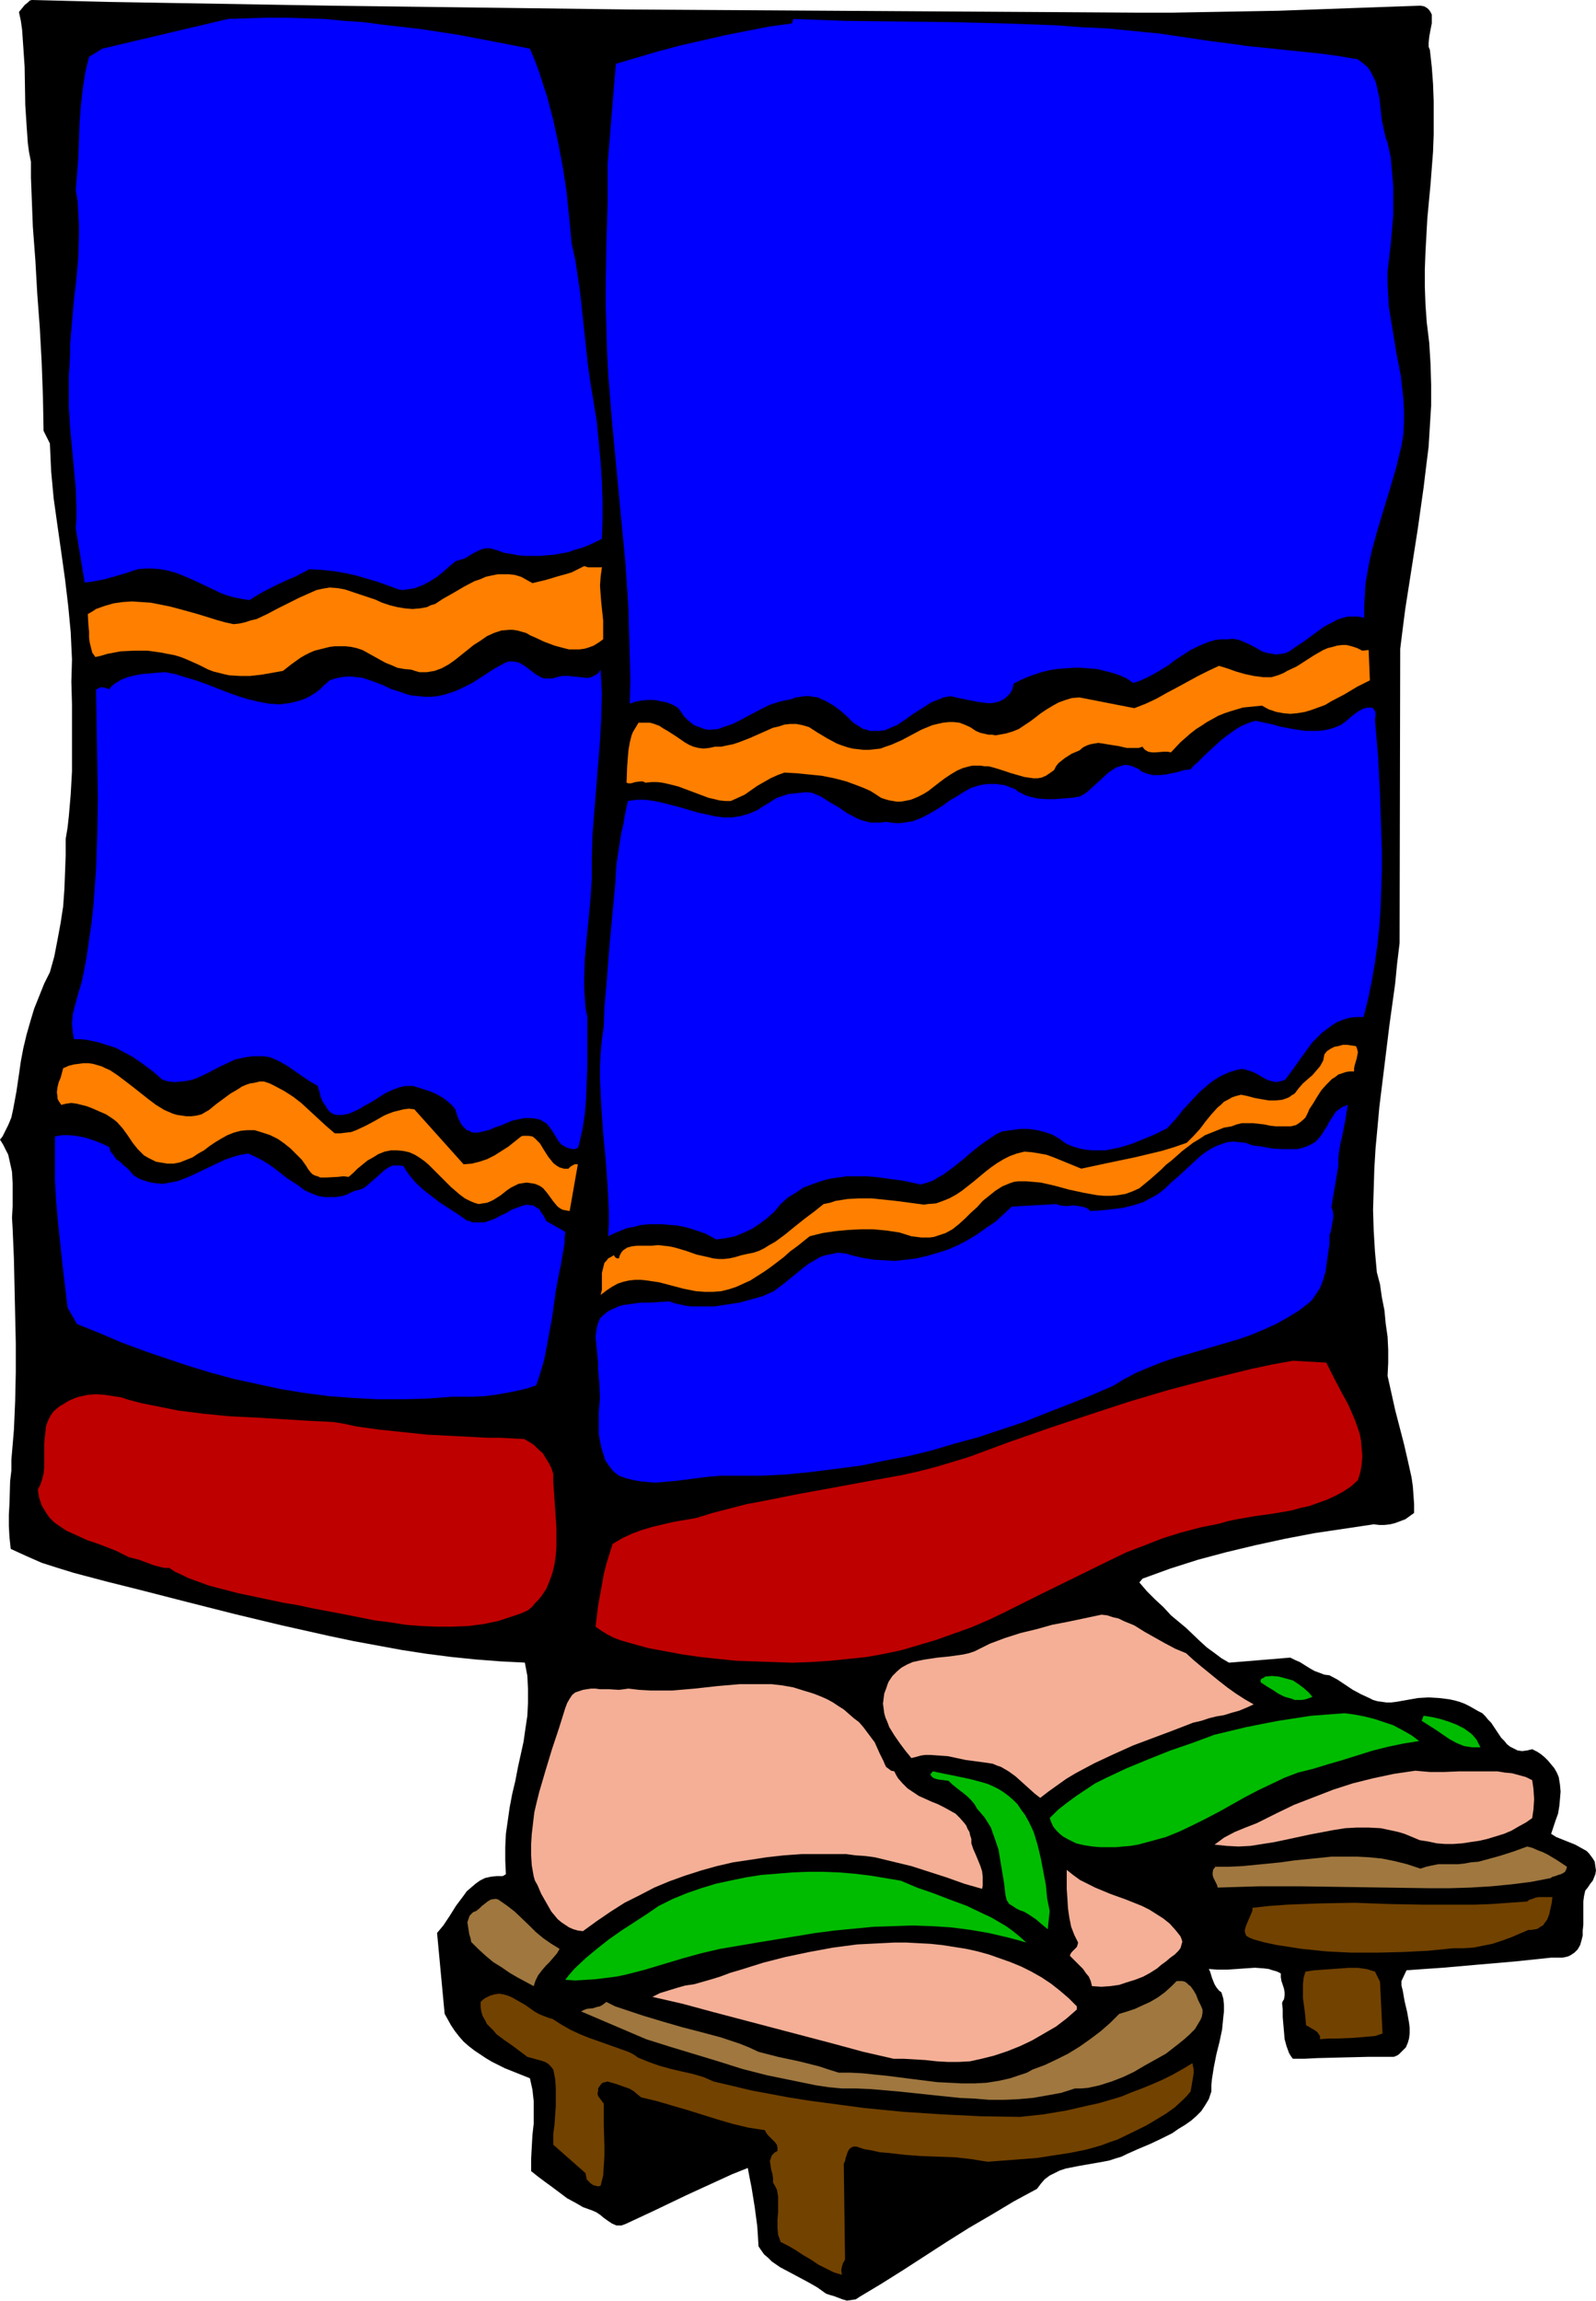
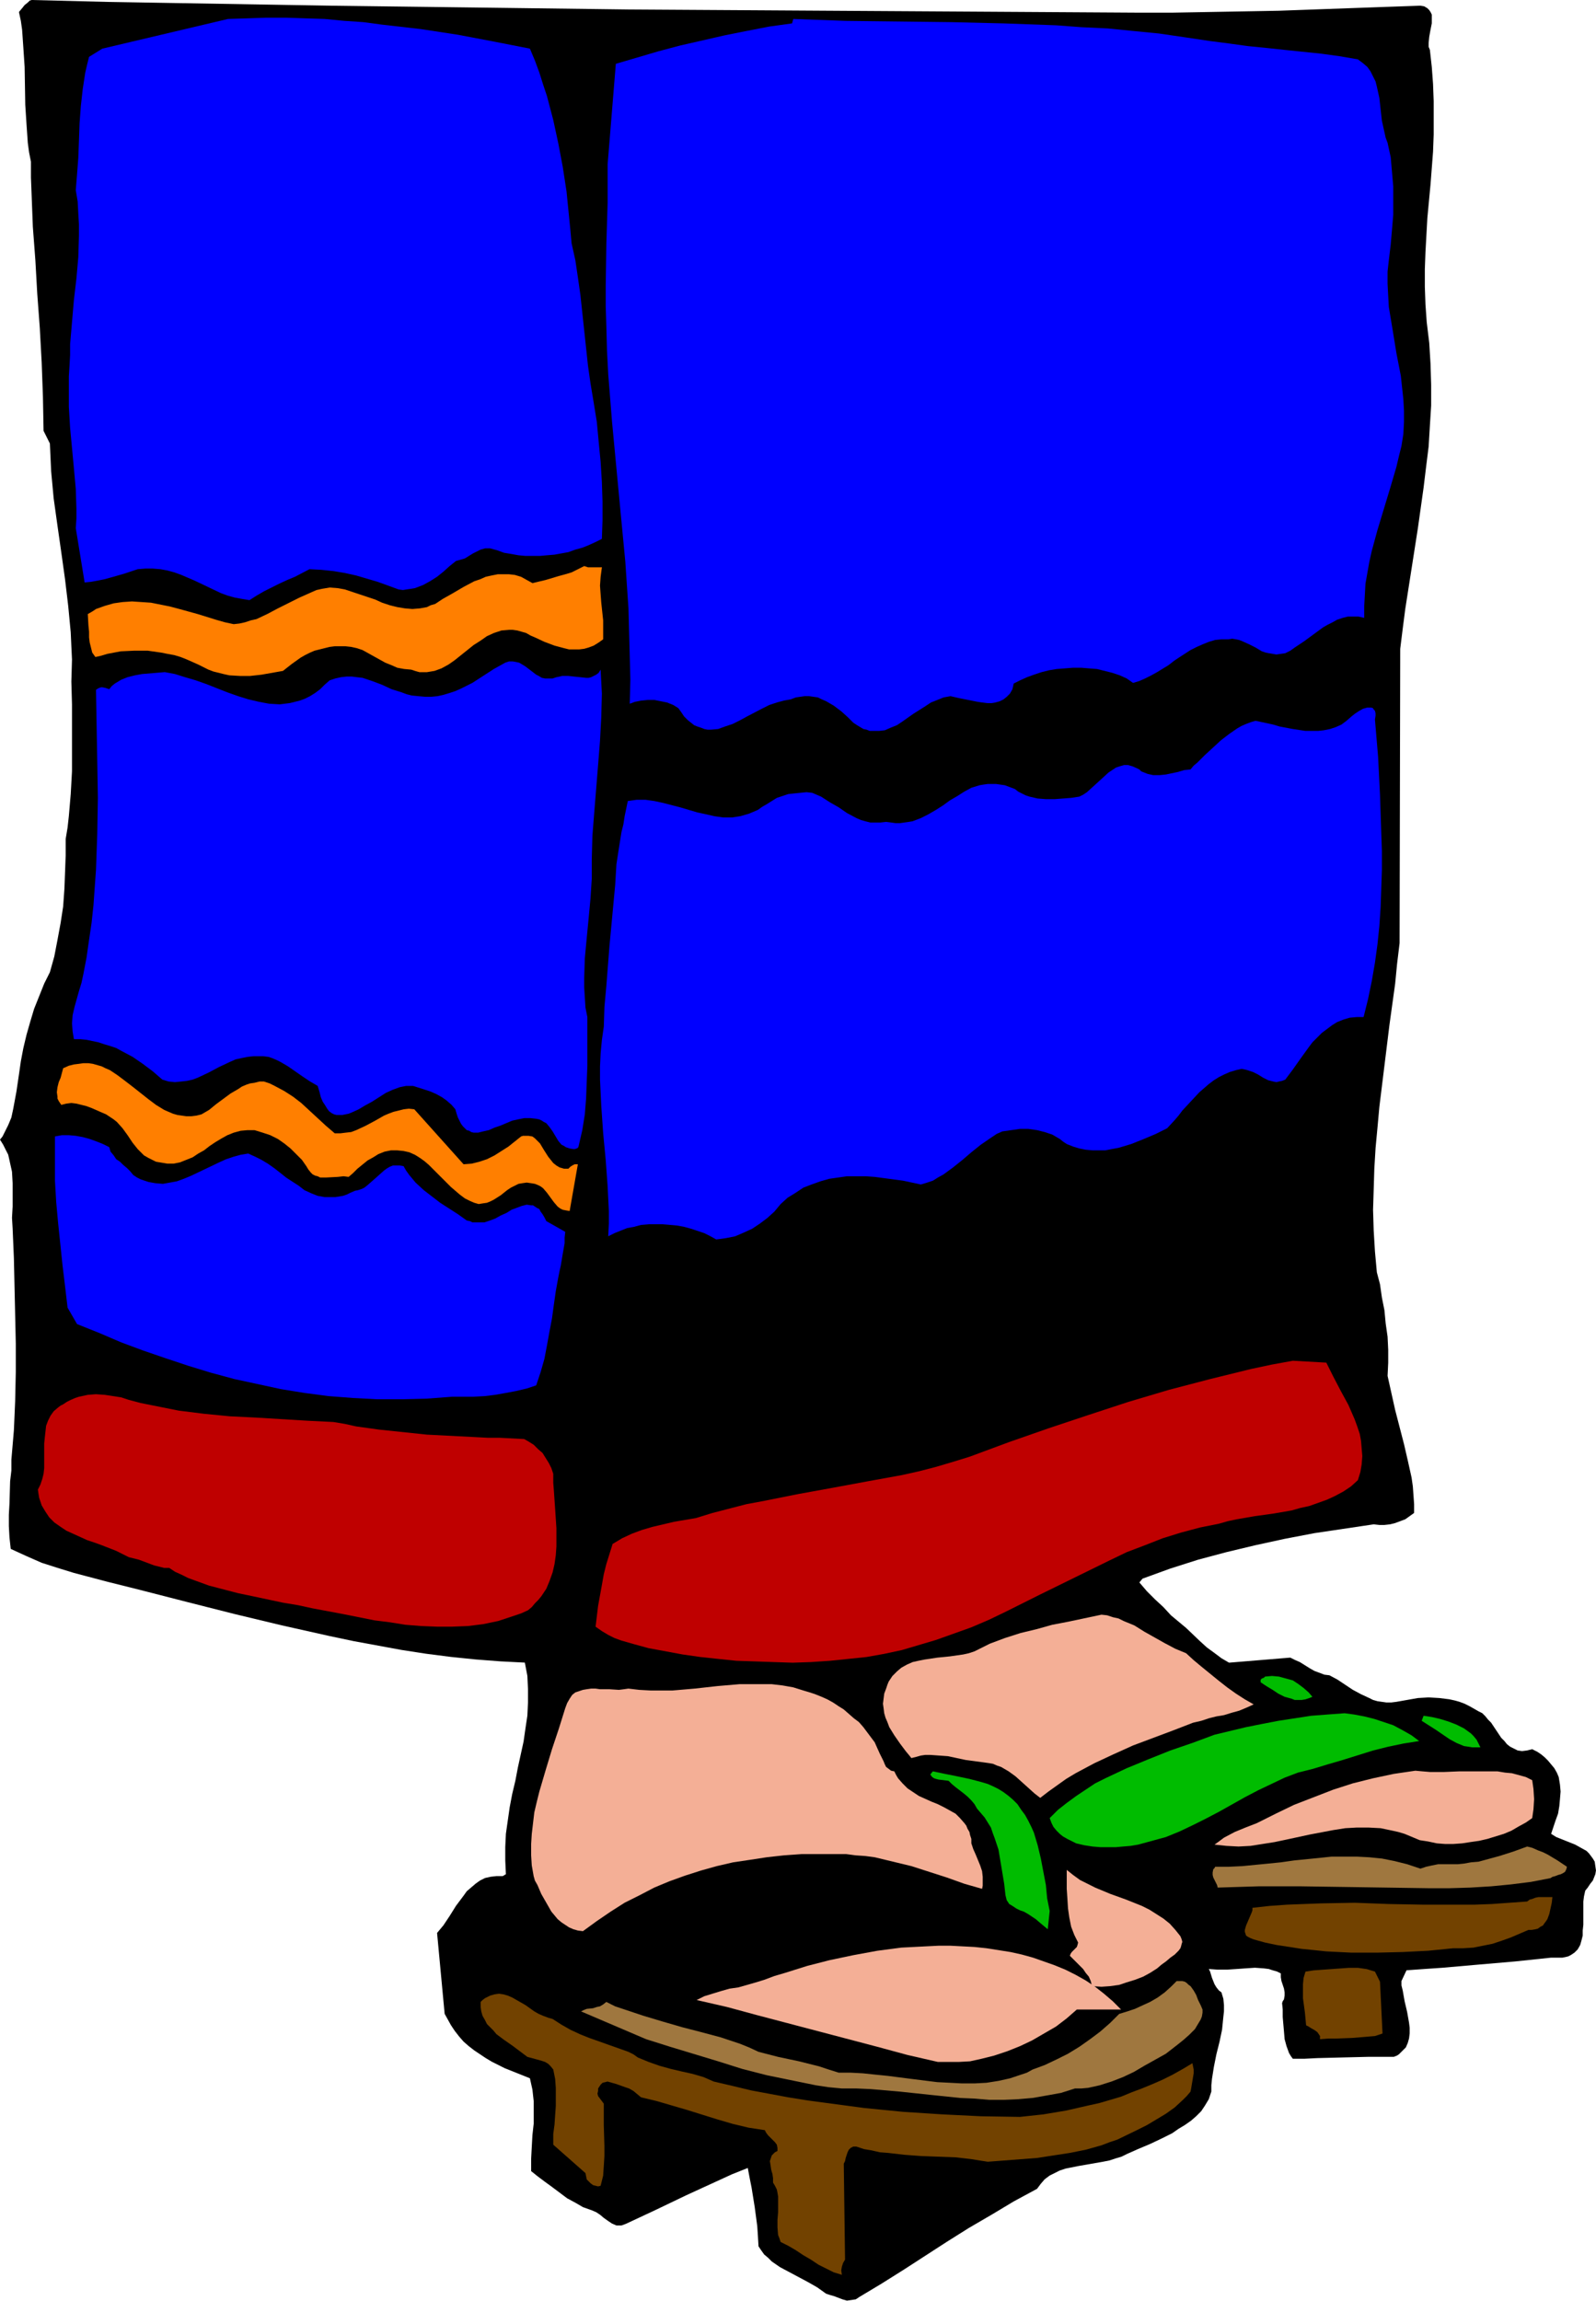
<svg xmlns="http://www.w3.org/2000/svg" xmlns:ns1="http://sodipodi.sourceforge.net/DTD/sodipodi-0.dtd" xmlns:ns2="http://www.inkscape.org/namespaces/inkscape" version="1.0" width="108.055mm" height="155.711mm" id="svg29" ns1:docname="Wooden Shoes 3.wmf">
  <ns1:namedview id="namedview29" pagecolor="#ffffff" bordercolor="#000000" borderopacity="0.25" ns2:showpageshadow="2" ns2:pageopacity="0.0" ns2:pagecheckerboard="0" ns2:deskcolor="#d1d1d1" ns2:document-units="mm" />
  <defs id="defs1">
    <pattern id="WMFhbasepattern" patternUnits="userSpaceOnUse" width="6" height="6" x="0" y="0" />
  </defs>
  <path style="fill:#000000;fill-opacity:1;fill-rule:evenodd;stroke:none" d="m 160.805,2.424 129.937,0.808 h 9.374 l 9.212,-0.162 9.05,-0.162 8.889,-0.162 17.939,-0.646 9.05,-0.323 9.212,-0.323 0.97,0.162 0.808,0.485 0.485,0.485 0.323,0.485 0.323,0.646 v 0.646 0.808 0.808 l -0.323,1.616 -0.323,1.778 -0.162,1.616 v 0.97 l 0.323,0.808 0.485,4.363 0.323,4.363 0.162,4.363 v 4.363 4.201 l -0.162,4.363 -0.646,8.403 -0.808,8.564 -0.485,8.726 -0.162,4.363 v 4.525 l 0.162,4.525 0.323,4.525 0.646,5.333 0.323,5.333 0.162,5.333 v 5.333 l -0.323,5.171 -0.323,5.333 -0.646,5.171 -0.646,5.332 -1.455,10.342 -1.616,10.342 -1.616,10.342 -0.646,5.009 -0.646,5.171 -0.162,75.301 -0.646,5.333 -0.485,5.009 -1.455,10.503 -1.293,10.503 -1.293,10.503 -0.485,5.333 -0.485,5.171 -0.323,5.333 -0.162,5.333 -0.162,5.171 0.162,5.333 0.323,5.333 0.485,5.332 0.808,3.07 0.485,3.393 0.646,3.232 0.323,3.393 0.485,3.393 0.162,3.393 v 3.232 l -0.162,3.393 0.97,4.363 0.97,4.363 1.131,4.363 1.131,4.363 0.97,4.201 0.97,4.363 0.323,2.262 0.162,2.262 0.162,2.262 v 2.262 l -1.131,0.808 -1.131,0.808 -1.293,0.485 -1.293,0.485 -1.293,0.323 -1.455,0.162 h -1.293 l -1.455,-0.162 -7.596,1.131 -7.596,1.131 -7.596,1.454 -7.434,1.616 -7.434,1.778 -7.273,1.939 -7.111,2.262 -7.111,2.585 -0.808,0.97 1.939,2.262 2.101,2.101 2.101,1.939 1.939,2.101 3.879,3.232 3.555,3.393 1.778,1.616 1.778,1.293 1.939,1.454 1.939,1.131 15.676,-1.293 1.293,0.646 1.131,0.485 1.293,0.808 1.293,0.808 1.131,0.646 1.293,0.485 1.293,0.485 1.293,0.162 2.101,1.131 3.879,2.585 2.101,1.131 2.101,0.97 0.97,0.485 1.131,0.323 1.131,0.162 1.131,0.162 h 1.293 l 1.293,-0.162 2.747,-0.485 2.747,-0.485 2.747,-0.162 2.747,0.162 2.586,0.323 1.455,0.323 1.131,0.323 1.293,0.485 1.293,0.646 1.131,0.646 1.131,0.646 0.97,0.485 0.808,0.808 0.646,0.808 0.808,0.808 2.586,3.878 0.808,0.808 0.646,0.808 0.808,0.646 0.97,0.485 0.97,0.485 1.131,0.162 1.293,-0.162 1.293,-0.323 1.293,0.646 0.97,0.646 0.97,0.808 0.808,0.808 0.808,0.97 0.808,0.97 0.646,1.131 0.485,1.131 0.323,1.939 0.162,1.778 -0.162,1.939 -0.162,1.778 -0.323,1.939 -0.646,1.778 -1.131,3.393 1.293,0.808 1.616,0.646 1.616,0.646 1.616,0.646 1.455,0.808 1.455,0.808 0.646,0.646 0.485,0.646 0.485,0.646 0.485,0.808 0.162,1.131 0.162,1.131 -0.162,0.97 -0.323,0.808 -0.323,0.808 -0.646,0.808 -0.646,0.97 -0.646,0.808 -0.323,1.454 -0.162,1.293 v 3.07 2.909 l -0.162,1.454 v 1.293 l -0.323,1.293 -0.323,1.131 -0.646,1.131 -0.808,0.808 -0.485,0.323 -0.485,0.323 -0.646,0.323 -0.646,0.162 -0.808,0.162 h -0.97 -0.808 -1.131 l -9.212,0.97 -9.374,0.808 -9.212,0.808 -4.687,0.323 -4.525,0.323 -1.293,2.747 v 1.131 l 0.323,1.293 0.485,2.747 0.646,2.747 0.485,2.747 0.162,1.293 v 1.454 l -0.162,1.293 -0.323,1.131 -0.485,1.131 -0.808,0.808 -0.97,0.97 -0.485,0.323 -0.808,0.323 h -3.071 -3.394 l -6.626,0.162 -6.465,0.162 -3.232,0.162 h -3.071 l -0.485,-0.646 -0.485,-0.808 -0.646,-1.778 -0.485,-1.778 -0.162,-1.939 -0.323,-3.717 v -1.939 l -0.162,-1.616 0.162,-0.485 0.323,-0.485 0.162,-0.97 v -0.808 l -0.162,-0.97 -0.323,-0.97 -0.323,-0.97 -0.162,-0.97 v -0.97 l -0.97,-0.485 -1.131,-0.323 -0.97,-0.323 -1.293,-0.162 -2.263,-0.162 -2.424,0.162 -2.263,0.162 -2.424,0.162 h -2.424 l -2.263,-0.162 0.323,0.646 0.485,1.616 0.323,0.808 0.323,0.808 0.485,0.808 0.646,0.808 0.646,0.485 0.485,1.616 0.162,1.616 v 1.616 l -0.162,1.454 -0.323,3.232 -0.646,3.07 -0.808,3.232 -0.646,3.232 -0.485,3.07 -0.162,1.616 v 1.616 l -0.646,1.939 -0.97,1.616 -0.97,1.454 -1.293,1.293 -1.293,1.131 -1.616,1.131 -1.616,0.97 -1.616,1.131 -1.293,0.646 -1.293,0.646 -3.071,1.454 -3.071,1.293 -1.455,0.646 -1.455,0.646 -1.293,0.646 -1.616,0.485 -1.455,0.485 -1.616,0.323 -6.465,1.131 -1.616,0.323 -1.616,0.323 -1.455,0.485 -1.293,0.646 -1.293,0.646 -1.293,0.97 -0.97,1.131 -0.97,1.293 -5.98,3.232 -5.656,3.393 -5.818,3.393 -5.656,3.555 -10.99,7.11 -5.656,3.555 -5.656,3.393 -0.485,0.323 -0.485,0.323 -1.131,0.162 -1.131,0.162 -1.131,-0.323 -2.101,-0.808 -1.131,-0.323 -0.97,-0.323 -1.131,-0.808 -1.131,-0.808 -2.263,-1.293 -2.424,-1.293 -2.424,-1.293 -2.424,-1.293 -2.101,-1.454 -0.97,-0.97 -0.97,-0.808 -0.808,-1.131 -0.646,-0.97 -0.162,-2.747 -0.162,-2.424 -0.323,-2.424 -0.323,-2.424 -0.808,-5.009 -0.485,-2.424 -0.485,-2.585 -4.04,1.616 -3.879,1.778 -7.757,3.555 -7.757,3.717 -7.596,3.555 -0.808,0.323 -0.485,0.162 h -0.646 -0.646 l -1.131,-0.485 -0.97,-0.646 -1.131,-0.808 -0.97,-0.808 -0.97,-0.646 -1.131,-0.485 -2.263,-0.808 -1.939,-1.131 -2.101,-1.131 -1.939,-1.454 -1.939,-1.454 -1.778,-1.293 -1.939,-1.454 -1.616,-1.293 v -3.232 l 0.162,-3.07 0.162,-2.909 0.323,-2.909 v -2.909 -2.909 l -0.323,-2.909 -0.323,-1.454 -0.323,-1.454 -3.232,-1.293 -3.232,-1.293 -3.232,-1.616 -1.616,-0.97 -1.455,-0.97 -1.455,-0.97 -1.455,-1.131 -1.293,-1.131 -1.131,-1.293 -1.131,-1.454 -0.97,-1.454 -0.808,-1.454 -0.808,-1.454 -1.939,-20.684 0.808,-0.97 0.808,-0.97 1.616,-2.424 1.616,-2.585 1.939,-2.585 0.808,-1.131 1.131,-0.97 1.131,-0.97 1.131,-0.808 1.293,-0.646 1.455,-0.323 1.455,-0.162 h 1.616 l 0.808,-0.485 -0.162,-3.555 v -3.393 l 0.162,-3.393 0.485,-3.393 0.485,-3.393 0.646,-3.393 0.808,-3.393 0.646,-3.393 1.455,-6.625 0.485,-3.393 0.485,-3.232 0.162,-3.393 v -3.393 l -0.162,-3.393 -0.646,-3.393 -6.303,-0.323 -6.303,-0.485 -6.303,-0.646 -6.303,-0.808 -6.303,-0.97 -6.141,-1.131 -6.141,-1.131 -6.141,-1.293 -12.283,-2.747 -12.121,-2.909 -12.121,-3.07 -11.959,-3.07 -8.404,-2.101 -8.565,-2.262 -4.202,-1.293 -4.04,-1.293 -4.04,-1.778 -3.879,-1.778 -0.323,-2.909 -0.162,-2.909 v -2.909 l 0.162,-2.909 0.162,-5.656 0.323,-2.747 v -2.747 l 0.646,-7.595 0.323,-7.433 0.162,-7.433 v -7.272 l -0.162,-7.272 -0.162,-7.272 -0.162,-7.272 -0.323,-7.595 -0.162,-2.747 0.162,-2.909 v -3.07 -2.909 l -0.162,-2.909 -0.323,-1.454 -0.323,-1.454 -0.323,-1.454 L 1.455,294.096 0.808,292.803 0,291.51 l 0.646,-0.808 0.485,-0.97 0.97,-1.939 0.808,-1.939 0.485,-2.262 0.808,-4.363 0.646,-4.363 0.485,-3.393 0.646,-3.393 0.808,-3.393 0.97,-3.393 0.97,-3.232 1.293,-3.232 1.293,-3.232 1.455,-2.909 1.131,-4.04 0.808,-4.201 0.808,-4.363 0.646,-4.201 0.323,-4.525 0.162,-4.201 0.162,-4.363 v -4.201 l 0.485,-2.909 0.323,-2.909 0.485,-5.656 0.323,-5.817 v -5.656 -11.473 l -0.162,-5.817 0.162,-5.656 -0.162,-3.393 -0.162,-3.555 -0.646,-6.787 -0.808,-6.787 -0.97,-6.948 -0.97,-6.787 -0.97,-6.948 -0.646,-6.948 -0.162,-3.555 -0.162,-3.555 -1.616,-3.232 -0.162,-8.726 L 10.666,92.753 10.182,83.866 9.535,75.14 9.05,66.576 8.404,58.011 8.081,49.608 7.919,45.407 V 41.367 L 7.434,38.943 7.111,36.52 6.788,31.833 6.465,26.824 6.303,17.129 5.98,12.281 5.656,7.595 5.333,5.333 4.848,3.07 5.656,2.101 6.303,1.293 7.111,0.646 7.596,0.162 8.081,0 27.313,0.485 46.383,0.808 84.685,1.454 122.826,1.939 Z" id="path1" />
  <path style="fill:#0000ff;fill-opacity:1;fill-rule:evenodd;stroke:none" d="m 135.593,12.443 1.293,3.07 1.131,3.07 0.97,3.07 0.97,2.909 1.616,6.14 1.293,5.979 1.131,5.979 0.97,6.302 0.323,3.232 0.323,3.232 0.323,3.232 0.323,3.555 0.97,4.363 0.646,4.363 0.646,4.525 0.485,4.525 0.485,4.525 0.485,4.525 0.485,4.525 0.646,4.525 0.808,4.848 0.808,5.009 0.485,5.171 0.485,5.009 0.323,5.171 0.162,5.009 v 4.848 l -0.162,4.686 -1.616,0.808 -1.778,0.808 -1.616,0.646 -1.778,0.485 -1.778,0.646 -1.778,0.323 -1.778,0.323 -1.939,0.162 -1.778,0.162 h -1.778 -1.939 l -1.778,-0.162 -1.778,-0.323 -1.939,-0.323 -1.778,-0.646 -1.778,-0.485 h -1.293 l -1.131,0.323 -0.97,0.485 -0.97,0.485 -2.101,1.293 -1.131,0.323 -1.131,0.323 -1.616,1.293 -1.616,1.454 -1.616,1.293 -1.778,1.131 -1.778,0.97 -2.101,0.808 -0.97,0.162 -1.131,0.162 -0.97,0.162 -1.131,-0.162 -5.333,-1.939 -2.747,-0.808 -2.747,-0.808 -2.909,-0.646 -2.909,-0.485 -3.071,-0.323 -3.071,-0.162 -3.717,1.939 -1.939,0.808 -2.101,0.97 -3.879,1.939 -1.939,1.131 -1.778,1.131 -1.939,-0.323 -1.778,-0.323 -1.778,-0.485 -1.778,-0.646 -3.394,-1.616 -3.394,-1.616 -3.394,-1.454 -1.778,-0.646 -1.778,-0.485 -1.778,-0.323 -1.939,-0.162 h -1.939 l -1.939,0.162 -3.394,1.131 -3.394,0.97 -1.778,0.485 -1.616,0.323 -1.778,0.323 -1.616,0.162 -2.263,-13.897 0.162,-2.424 v -2.585 l -0.162,-5.009 -0.485,-5.333 -0.485,-5.171 -0.485,-5.171 -0.323,-5.333 v -5.171 -2.585 l 0.162,-2.585 0.162,-2.909 v -2.747 l 0.485,-5.656 0.485,-5.656 0.646,-5.494 0.485,-5.494 0.162,-5.494 v -2.909 l -0.162,-2.747 -0.162,-3.07 -0.485,-2.909 0.323,-4.04 0.323,-4.201 0.162,-4.363 0.162,-4.525 0.323,-4.363 0.485,-4.363 0.646,-4.201 0.485,-2.101 0.485,-1.939 3.394,-2.101 32.161,-7.595 5.01,-0.162 4.848,-0.162 h 5.01 l 4.848,0.162 5.01,0.162 5.01,0.485 4.848,0.323 4.848,0.646 9.858,1.131 9.535,1.454 9.374,1.778 z" id="path2" />
  <path style="fill:#0000ff;fill-opacity:1;fill-rule:evenodd;stroke:none" d="m 309.651,10.503 5.01,0.646 4.687,0.646 4.848,0.485 4.525,0.485 9.374,0.97 4.687,0.646 4.687,0.808 1.293,0.97 1.131,0.97 0.808,1.131 0.646,1.293 0.646,1.293 0.323,1.293 0.323,1.454 0.323,1.454 0.323,2.909 0.323,2.909 0.646,2.909 0.323,1.454 0.485,1.293 0.808,3.717 0.323,3.717 0.323,3.717 v 3.717 3.555 l -0.323,3.878 -0.323,3.717 -0.485,4.04 -0.323,2.909 v 3.07 l 0.162,3.07 0.162,2.909 0.97,5.817 0.97,5.979 1.131,5.817 0.646,5.979 0.162,2.909 v 2.909 l -0.162,3.07 -0.485,3.07 -0.646,2.585 -0.646,2.747 -1.616,5.494 -1.616,5.332 -1.616,5.333 -1.455,5.333 -0.646,2.909 -0.485,2.747 -0.485,2.747 -0.162,2.909 -0.162,2.909 v 2.909 l -1.455,-0.323 h -1.455 -1.293 l -1.293,0.323 -1.455,0.485 -1.131,0.646 -1.293,0.646 -1.131,0.646 -2.424,1.778 -2.424,1.778 -2.424,1.616 -1.131,0.808 -1.293,0.646 -1.131,0.162 -1.131,0.162 -0.97,-0.162 -0.97,-0.162 -0.808,-0.162 -0.97,-0.323 -1.616,-0.97 -1.616,-0.808 -1.778,-0.808 -0.808,-0.323 -0.808,-0.162 -0.97,-0.162 -0.97,0.162 h -1.778 l -1.616,0.162 -1.616,0.485 -1.616,0.646 -1.455,0.646 -1.616,0.808 -2.747,1.778 -1.455,0.97 -1.455,1.131 -2.909,1.778 -1.455,0.808 -1.616,0.808 -1.455,0.646 -1.616,0.485 -1.616,-1.131 -1.778,-0.808 -1.939,-0.646 -1.939,-0.485 -1.939,-0.485 -2.101,-0.162 -1.939,-0.162 h -2.101 l -2.101,0.162 -2.101,0.162 -1.939,0.323 -1.939,0.485 -1.939,0.646 -1.778,0.646 -1.778,0.808 -1.616,0.808 -0.323,1.454 -0.646,1.131 -0.808,0.808 -0.808,0.646 -0.97,0.485 -1.131,0.323 -0.97,0.162 h -1.131 l -1.293,-0.162 -1.131,-0.162 -2.424,-0.485 -2.424,-0.485 -2.101,-0.485 -1.778,0.323 -1.616,0.646 -1.616,0.646 -1.455,0.97 -3.071,1.939 -2.747,1.939 -1.455,0.97 -1.616,0.646 -1.455,0.646 -1.455,0.162 h -1.616 -0.808 l -0.808,-0.323 -0.808,-0.162 -0.808,-0.485 -0.808,-0.485 -0.97,-0.646 -1.455,-1.454 -1.616,-1.454 -1.939,-1.454 -1.939,-1.131 -1.131,-0.485 -0.97,-0.485 -1.131,-0.162 -1.131,-0.162 h -1.131 l -1.131,0.162 -1.131,0.162 -1.293,0.485 -1.778,0.323 -1.778,0.485 -1.939,0.646 -1.939,0.97 -3.717,1.939 -1.778,0.97 -1.939,0.97 -1.939,0.646 -1.778,0.646 -1.778,0.162 h -0.97 l -0.808,-0.162 -0.808,-0.323 -0.97,-0.323 -0.808,-0.323 -0.808,-0.646 -0.808,-0.646 -0.97,-0.97 -0.646,-0.97 -0.808,-1.131 -1.293,-0.808 -1.616,-0.646 -1.616,-0.323 -1.616,-0.323 h -1.778 l -1.616,0.162 -1.616,0.323 -1.293,0.485 0.162,-6.14 -0.162,-6.14 -0.162,-5.979 -0.162,-6.14 -0.808,-11.958 -1.131,-11.796 -1.131,-11.958 -1.131,-11.958 -0.97,-12.119 -0.323,-6.14 -0.162,-6.14 -0.162,-5.171 v -5.333 l 0.162,-10.665 0.323,-10.503 v -5.009 -4.848 l 2.101,-25.693 10.99,-3.232 5.495,-1.454 5.656,-1.293 5.656,-1.293 5.656,-1.131 5.818,-1.131 5.818,-0.808 0.323,-1.131 13.414,0.485 13.575,0.162 13.414,0.162 13.414,0.323 13.414,0.485 6.465,0.485 6.788,0.323 6.465,0.646 6.626,0.646 6.626,0.97 z" id="path3" />
  <path style="fill:#ff7f00;fill-opacity:1;fill-rule:evenodd;stroke:none" d="m 154.017,145.109 -0.323,2.424 -0.162,2.262 0.162,2.262 0.162,2.101 0.485,4.525 v 2.424 2.424 l -1.131,0.808 -1.293,0.808 -1.293,0.485 -1.131,0.323 -1.293,0.162 h -1.293 -1.293 l -1.293,-0.323 -2.424,-0.646 -2.586,-0.97 -2.424,-1.131 -1.131,-0.485 -1.131,-0.646 -1.131,-0.323 -1.131,-0.323 -1.131,-0.162 h -0.97 l -1.939,0.162 -0.97,0.323 -0.97,0.323 -1.778,0.808 -1.616,1.131 -1.778,1.131 -1.616,1.293 -3.232,2.585 -1.616,1.131 -1.778,0.97 -1.778,0.646 -0.97,0.162 -0.97,0.162 h -0.97 -0.97 l -1.131,-0.323 -0.97,-0.323 -1.778,-0.162 -1.778,-0.323 -1.455,-0.646 -1.616,-0.646 -2.909,-1.616 -2.909,-1.616 -1.455,-0.485 -1.455,-0.323 -1.455,-0.162 h -1.293 -1.455 l -1.293,0.162 -1.293,0.323 -1.293,0.323 -1.293,0.323 -1.131,0.485 -1.293,0.646 -1.131,0.646 -2.263,1.616 -2.263,1.778 -2.747,0.485 -2.747,0.485 -2.909,0.323 h -2.586 l -2.747,-0.162 -1.455,-0.323 -1.293,-0.323 -1.293,-0.323 -1.293,-0.485 -1.293,-0.646 -1.293,-0.646 -1.455,-0.646 -1.455,-0.646 -1.616,-0.646 -1.616,-0.485 -1.778,-0.323 -1.616,-0.323 -3.394,-0.485 h -3.555 l -3.394,0.162 -3.394,0.646 -1.616,0.485 -1.455,0.323 -0.808,-1.131 -0.323,-1.293 -0.323,-1.293 -0.162,-1.293 v -1.454 l -0.162,-1.616 -0.162,-2.909 1.131,-0.646 0.97,-0.646 2.263,-0.808 2.263,-0.646 2.263,-0.323 2.424,-0.162 2.424,0.162 2.424,0.162 2.424,0.485 2.424,0.485 2.424,0.646 4.687,1.293 4.687,1.454 2.263,0.646 2.263,0.485 1.455,-0.162 1.455,-0.323 1.455,-0.485 1.455,-0.323 2.747,-1.293 2.747,-1.454 5.495,-2.747 2.909,-1.293 1.455,-0.646 1.455,-0.323 1.939,-0.323 2.101,0.162 1.778,0.323 1.939,0.646 3.879,1.293 1.939,0.646 1.778,0.808 1.939,0.646 1.939,0.485 1.939,0.323 1.939,0.162 1.939,-0.162 1.778,-0.323 0.97,-0.485 1.131,-0.323 0.97,-0.646 0.97,-0.646 2.586,-1.454 2.747,-1.616 2.747,-1.454 1.455,-0.485 1.455,-0.646 1.455,-0.323 1.616,-0.323 h 1.455 1.455 l 1.455,0.162 1.616,0.485 1.455,0.808 1.455,0.808 3.394,-0.808 3.232,-0.97 1.778,-0.485 1.616,-0.485 1.616,-0.808 1.616,-0.808 0.97,0.323 h 1.131 1.293 z" id="path4" />
-   <path style="fill:#ff7f00;fill-opacity:1;fill-rule:evenodd;stroke:none" d="m 348.599,166.439 1.616,-0.162 0.323,7.756 -1.616,0.808 -1.616,0.808 -3.232,1.939 -3.394,1.778 -1.616,0.97 -1.778,0.646 -1.778,0.646 -1.616,0.485 -1.939,0.323 -1.778,0.162 -1.778,-0.162 -1.778,-0.323 -1.939,-0.646 -1.778,-0.97 -1.616,0.162 -1.616,0.162 -1.616,0.162 -1.616,0.485 -1.616,0.485 -1.455,0.485 -1.616,0.646 -1.455,0.808 -1.455,0.808 -1.455,0.97 -1.293,0.808 -1.455,1.131 -2.586,2.262 -2.424,2.585 -0.808,-0.162 h -1.131 l -1.939,0.162 h -0.97 l -0.97,-0.162 -0.808,-0.485 -0.323,-0.323 -0.323,-0.485 -0.97,0.323 h -0.97 -1.131 -0.97 l -2.101,-0.485 -2.101,-0.323 -1.939,-0.323 -1.131,-0.162 -0.97,0.162 -0.97,0.162 -0.97,0.323 -0.97,0.485 -0.97,0.808 -1.939,0.808 -1.778,1.131 -0.808,0.646 -0.808,0.646 -0.646,0.808 -0.485,0.97 -1.131,0.808 -0.97,0.646 -1.131,0.485 -0.97,0.162 h -1.131 l -1.131,-0.162 -1.131,-0.162 -1.131,-0.323 -2.263,-0.646 -2.424,-0.808 -2.101,-0.646 -1.293,-0.323 h -0.97 l -1.131,-0.162 h -0.97 -0.97 l -0.808,0.162 -1.778,0.485 -1.455,0.646 -1.616,0.97 -1.455,0.97 -1.293,0.97 -1.455,1.131 -1.455,1.131 -1.293,0.808 -1.616,0.808 -1.616,0.646 -1.616,0.323 -0.97,0.162 h -0.97 l -0.97,-0.162 -0.97,-0.162 -1.131,-0.323 -0.97,-0.323 -1.455,-0.97 -1.293,-0.808 -1.455,-0.646 -1.616,-0.646 -3.071,-1.131 -3.071,-0.808 -3.232,-0.646 -3.232,-0.323 -3.232,-0.323 -3.071,-0.162 -1.778,0.646 -1.778,0.808 -3.394,1.939 -3.232,2.262 -1.778,0.808 -1.778,0.808 h -1.455 l -1.455,-0.162 -1.293,-0.323 -1.455,-0.323 -2.586,-0.97 -2.586,-0.97 -2.586,-0.97 -2.586,-0.646 -1.455,-0.323 -1.455,-0.162 h -1.293 l -1.616,0.162 -0.646,-0.323 h -0.646 l -1.293,0.162 -1.131,0.323 h -0.646 l -0.485,-0.162 0.162,-4.201 0.162,-2.101 0.162,-1.939 0.323,-1.939 0.485,-1.939 0.323,-0.808 0.485,-0.808 0.485,-0.808 0.485,-0.808 h 1.455 1.455 l 1.131,0.323 1.293,0.485 0.97,0.646 1.131,0.646 2.263,1.454 2.101,1.454 1.131,0.646 1.131,0.485 1.293,0.323 1.293,0.162 1.455,-0.162 1.455,-0.323 h 1.616 l 1.455,-0.323 1.616,-0.323 1.455,-0.485 2.909,-1.131 1.455,-0.646 1.455,-0.646 2.909,-1.293 1.455,-0.323 1.455,-0.485 1.455,-0.162 h 1.616 l 1.616,0.323 1.616,0.485 2.263,1.454 2.424,1.454 2.424,1.293 1.293,0.485 1.455,0.485 1.293,0.323 1.455,0.162 1.293,0.162 h 1.455 l 1.455,-0.162 1.455,-0.162 1.293,-0.485 1.455,-0.485 2.586,-1.131 5.172,-2.747 2.747,-1.131 1.293,-0.323 1.455,-0.323 1.455,-0.162 h 1.293 l 1.455,0.162 1.293,0.485 1.455,0.646 1.455,0.97 1.131,0.485 2.101,0.485 h 0.97 l 0.808,0.162 0.97,-0.162 1.778,-0.323 1.616,-0.485 1.616,-0.646 1.455,-0.97 1.455,-0.97 1.293,-0.97 1.455,-1.131 1.455,-0.97 1.616,-0.97 1.455,-0.808 1.778,-0.646 1.616,-0.485 1.939,-0.162 14.06,2.747 2.909,-1.131 2.747,-1.293 2.586,-1.454 2.747,-1.454 5.333,-2.909 2.586,-1.293 2.747,-1.293 2.101,0.646 2.263,0.808 2.263,0.646 2.263,0.485 2.424,0.323 h 0.97 1.131 l 1.131,-0.323 0.97,-0.323 1.131,-0.485 0.808,-0.485 2.424,-1.131 2.263,-1.454 2.263,-1.454 2.263,-1.293 1.131,-0.485 1.293,-0.323 1.131,-0.323 1.293,-0.162 h 1.131 l 1.293,0.323 1.455,0.485 z" id="path5" />
  <path style="fill:#0000ff;fill-opacity:1;fill-rule:evenodd;stroke:none" d="m 142.381,173.226 0.808,-0.162 0.646,-0.162 h 1.616 l 1.455,0.162 1.616,0.162 1.455,0.162 h 0.646 l 0.646,-0.162 0.646,-0.323 0.646,-0.323 0.646,-0.485 0.485,-0.808 0.162,3.07 0.162,3.07 -0.162,6.14 -0.323,5.979 -0.485,6.14 -0.97,11.958 -0.485,6.14 -0.162,5.979 v 2.585 2.424 l -0.323,5.009 -0.485,5.171 -0.485,5.009 -0.485,5.171 -0.162,5.009 v 2.424 l 0.162,2.585 0.162,2.585 0.485,2.424 v 4.201 4.201 4.04 l -0.162,4.201 -0.162,4.201 -0.323,4.04 -0.646,4.04 -0.97,4.201 -0.162,0.323 -0.323,0.162 -0.485,0.162 h -0.323 l -0.97,-0.162 -0.97,-0.323 -0.485,-0.323 -0.646,-0.323 -0.808,-0.97 -1.455,-2.424 -0.808,-1.131 -0.808,-0.97 -0.646,-0.323 -0.485,-0.323 -0.646,-0.323 -0.808,-0.162 -1.455,-0.162 h -1.616 l -1.616,0.323 -1.455,0.323 -3.071,1.293 -1.455,0.485 -1.455,0.646 -1.455,0.323 -1.293,0.323 h -1.131 l -0.646,-0.162 -0.485,-0.323 -0.646,-0.162 -0.485,-0.485 -0.485,-0.485 -0.485,-0.646 -0.323,-0.646 -0.485,-0.97 -0.323,-0.97 -0.323,-1.131 -0.97,-1.131 -1.293,-1.131 -1.131,-0.808 -1.455,-0.808 -1.455,-0.646 -1.455,-0.485 -3.071,-0.97 h -0.808 -0.97 l -0.808,0.162 -0.808,0.162 -1.778,0.646 -1.778,0.808 -3.555,2.262 -1.778,0.97 -1.616,0.97 -1.778,0.808 -0.808,0.323 -0.808,0.162 -0.808,0.162 h -0.646 -0.808 l -0.646,-0.162 -0.646,-0.323 -0.646,-0.485 -0.485,-0.646 -0.485,-0.808 -0.646,-0.97 -0.485,-1.131 -0.323,-1.293 -0.485,-1.616 -1.939,-1.131 -1.939,-1.293 -3.717,-2.585 -1.939,-1.131 -0.97,-0.485 -1.131,-0.485 -0.97,-0.323 -1.293,-0.162 h -1.131 -1.455 l -1.455,0.162 -1.616,0.323 -1.455,0.323 -1.455,0.646 -2.747,1.293 -2.747,1.454 -2.747,1.293 -1.293,0.485 -1.455,0.323 -1.455,0.162 -1.616,0.162 -1.616,-0.162 -1.616,-0.485 -2.424,-2.101 -2.586,-1.939 -2.586,-1.778 -2.747,-1.454 -1.455,-0.808 -1.455,-0.485 -1.616,-0.485 -1.455,-0.485 -3.071,-0.646 -1.616,-0.162 h -1.616 l -0.162,-0.97 -0.162,-0.97 -0.162,-2.101 0.162,-2.101 0.485,-2.101 1.131,-4.04 0.646,-2.101 0.485,-2.262 0.808,-4.201 0.646,-4.525 0.646,-4.363 0.485,-4.525 0.323,-4.525 0.323,-4.525 0.323,-9.211 0.162,-9.211 -0.162,-9.372 -0.162,-9.049 -0.162,-9.211 0.485,-0.323 0.323,-0.162 0.485,-0.162 h 0.323 l 0.808,0.162 0.485,0.162 0.485,0.162 0.646,-0.808 0.808,-0.646 0.808,-0.485 0.808,-0.485 1.616,-0.646 1.939,-0.485 1.778,-0.323 1.939,-0.162 1.939,-0.162 1.939,-0.162 2.586,0.485 2.586,0.808 2.747,0.808 2.747,0.97 5.333,2.101 2.747,0.97 2.586,0.808 2.747,0.646 2.586,0.485 2.747,0.162 1.293,-0.162 1.293,-0.162 1.293,-0.323 1.293,-0.323 1.293,-0.485 1.293,-0.646 1.293,-0.808 1.293,-0.97 1.131,-1.131 1.293,-1.131 1.455,-0.485 1.455,-0.323 1.455,-0.162 h 1.293 l 1.293,0.162 1.455,0.162 2.424,0.808 2.586,0.97 2.424,1.131 2.586,0.808 1.293,0.485 1.293,0.323 1.616,0.162 1.778,0.162 h 1.616 l 1.616,-0.162 1.455,-0.323 1.616,-0.485 1.455,-0.485 1.455,-0.646 2.909,-1.454 2.747,-1.778 2.747,-1.778 2.909,-1.616 0.97,-0.323 h 0.97 l 0.808,0.162 0.808,0.162 0.808,0.485 0.808,0.485 2.747,2.101 0.646,0.323 0.808,0.485 0.808,0.162 h 0.97 0.97 z" id="path6" />
  <path style="fill:#0000ff;fill-opacity:1;fill-rule:evenodd;stroke:none" d="m 351.831,184.052 0.808,9.534 0.485,9.695 0.323,9.695 0.162,4.686 v 4.848 l -0.162,4.848 -0.162,4.686 -0.323,4.848 -0.485,4.686 -0.646,4.686 -0.808,4.686 -0.97,4.686 -1.131,4.525 h -1.778 l -1.778,0.162 -1.616,0.485 -1.616,0.646 -1.293,0.808 -1.293,0.97 -1.293,0.97 -1.131,1.131 -1.293,1.293 -0.97,1.293 -2.101,2.909 -1.939,2.747 -1.939,2.585 -0.808,0.323 -0.808,0.162 -0.646,0.162 -0.808,-0.162 -1.293,-0.323 -1.293,-0.646 -1.293,-0.808 -1.293,-0.646 -1.455,-0.485 -0.646,-0.162 -0.808,-0.162 -1.455,0.323 -1.616,0.485 -1.455,0.646 -1.293,0.646 -1.293,0.808 -1.293,0.97 -2.424,2.101 -2.263,2.424 -2.101,2.262 -0.97,1.293 -0.97,1.131 -1.939,2.101 -2.909,1.454 -3.071,1.293 -3.232,1.293 -3.232,0.97 -1.778,0.323 -1.616,0.323 h -1.616 -1.616 l -1.778,-0.162 -1.616,-0.323 -1.616,-0.485 -1.616,-0.646 -0.97,-0.646 -0.808,-0.646 -1.939,-1.131 -1.939,-0.646 -1.939,-0.485 -2.263,-0.323 h -2.101 l -2.263,0.323 -2.263,0.323 -1.455,0.646 -1.455,0.97 -2.586,1.778 -2.424,1.939 -2.263,1.939 -2.424,1.939 -2.424,1.778 -1.455,0.808 -1.293,0.808 -1.455,0.485 -1.616,0.485 -4.525,-0.97 -4.848,-0.646 -2.424,-0.323 -2.263,-0.162 h -2.424 -2.424 l -2.263,0.323 -2.263,0.323 -2.263,0.646 -2.263,0.808 -2.101,0.808 -1.939,1.293 -2.101,1.293 -1.778,1.616 -1.616,1.939 -1.778,1.616 -1.939,1.454 -1.939,1.293 -2.101,0.97 -2.263,0.97 -2.424,0.485 -1.131,0.162 -1.293,0.162 -1.455,-0.808 -1.616,-0.808 -3.394,-1.131 -1.778,-0.485 -1.778,-0.323 -1.778,-0.162 -1.939,-0.162 h -1.778 -1.778 l -1.939,0.162 -1.778,0.485 -1.778,0.323 -1.616,0.646 -1.616,0.646 -1.616,0.808 0.162,-3.232 v -3.232 l -0.162,-3.232 -0.162,-3.232 -0.485,-6.625 -0.646,-6.787 -0.485,-6.948 -0.162,-3.393 -0.162,-3.393 v -3.393 l 0.162,-3.393 0.323,-3.393 0.485,-3.393 0.162,-5.009 0.485,-5.332 0.808,-10.342 0.97,-10.342 0.485,-5.171 0.323,-5.333 0.646,-4.201 0.646,-4.04 0.485,-1.939 0.323,-2.101 0.808,-3.878 2.263,-0.323 h 2.263 l 2.263,0.323 2.263,0.485 4.364,1.131 4.364,1.293 2.263,0.485 2.101,0.485 2.263,0.323 h 2.263 l 2.101,-0.323 1.131,-0.323 1.131,-0.323 1.131,-0.485 1.131,-0.485 1.131,-0.808 1.131,-0.646 1.293,-0.808 1.293,-0.808 1.455,-0.485 1.455,-0.485 1.455,-0.162 1.616,-0.162 1.616,-0.162 1.455,0.162 1.131,0.485 1.131,0.485 2.263,1.454 2.263,1.293 2.101,1.454 2.424,1.293 1.131,0.485 1.131,0.323 1.293,0.323 h 1.293 1.293 l 1.455,-0.162 1.293,0.162 1.131,0.162 h 1.131 l 1.131,-0.162 1.131,-0.162 0.97,-0.162 2.101,-0.808 1.939,-0.97 1.939,-1.131 1.778,-1.131 1.778,-1.293 1.939,-1.131 1.778,-1.131 1.778,-0.97 2.101,-0.646 0.97,-0.162 1.131,-0.162 h 0.97 1.131 l 1.131,0.162 1.131,0.162 1.293,0.485 1.293,0.485 0.808,0.646 0.97,0.485 0.97,0.485 0.97,0.323 2.101,0.485 2.101,0.162 h 2.263 l 2.101,-0.162 2.101,-0.162 2.101,-0.323 0.97,-0.485 0.97,-0.646 1.778,-1.616 1.778,-1.616 1.939,-1.778 0.97,-0.646 0.97,-0.646 0.97,-0.323 1.131,-0.323 h 0.97 l 1.131,0.323 1.131,0.485 0.646,0.323 0.485,0.485 0.808,0.323 0.808,0.323 1.455,0.323 h 1.616 l 1.616,-0.162 3.071,-0.646 1.616,-0.485 1.616,-0.162 0.808,-0.97 0.97,-0.808 1.939,-1.939 1.939,-1.778 2.101,-1.939 2.101,-1.616 2.101,-1.454 1.131,-0.646 1.131,-0.485 1.293,-0.485 1.131,-0.323 3.071,0.646 1.455,0.323 1.616,0.485 3.394,0.646 3.232,0.485 h 1.616 1.616 l 1.455,-0.162 1.616,-0.323 1.455,-0.485 1.455,-0.646 1.293,-0.97 1.293,-1.131 0.808,-0.646 0.97,-0.646 1.131,-0.646 1.131,-0.323 h 0.485 0.485 l 0.485,0.162 0.162,0.323 0.323,0.323 0.162,0.646 v 0.646 z" id="path7" />
-   <path style="fill:#ff7f00;fill-opacity:1;fill-rule:evenodd;stroke:none" d="m 346.983,267.595 0.323,0.808 0.162,0.808 -0.162,0.808 -0.162,0.808 -0.485,1.616 -0.162,0.808 v 0.808 h -1.131 l -0.97,0.162 -0.97,0.323 -0.97,0.323 -0.808,0.646 -0.808,0.485 -1.455,1.454 -1.293,1.454 -1.131,1.778 -0.97,1.616 -0.97,1.454 -0.323,0.808 -0.323,0.646 -0.323,0.646 -0.485,0.485 -0.97,0.808 -0.97,0.646 -1.293,0.323 h -1.131 -1.455 -1.293 l -1.455,-0.162 -1.455,-0.323 -2.909,-0.323 h -1.455 -1.455 l -1.293,0.323 -1.293,0.485 -1.939,0.323 -1.616,0.646 -1.616,0.646 -1.616,0.646 -1.455,0.97 -1.616,0.97 -2.747,2.101 -2.747,2.424 -1.455,1.131 -1.293,1.293 -2.747,2.424 -2.747,2.262 -1.778,0.808 -1.778,0.646 -1.939,0.323 -1.778,0.162 h -1.778 l -1.778,-0.162 -1.778,-0.323 -1.778,-0.323 -3.717,-0.808 -3.555,-0.97 -3.555,-0.808 -1.778,-0.162 -1.939,-0.162 h -1.131 -0.97 l -1.131,0.162 -0.97,0.323 -1.939,0.808 -1.778,1.131 -1.616,1.293 -1.616,1.293 -1.455,1.616 -1.616,1.454 -1.455,1.454 -1.616,1.454 -1.616,1.293 -1.778,0.97 -0.97,0.323 -1.939,0.646 -1.131,0.162 h -1.131 -0.97 l -1.293,-0.162 -1.293,-0.162 -3.071,-0.97 -3.232,-0.485 -3.394,-0.323 h -3.232 l -3.232,0.162 -3.394,0.323 -3.232,0.485 -3.232,0.808 -3.232,2.585 -1.778,1.293 -1.616,1.454 -3.394,2.585 -1.616,1.131 -1.778,1.131 -1.778,1.131 -1.778,0.808 -1.778,0.808 -1.939,0.646 -1.939,0.485 -2.101,0.162 h -2.101 l -2.263,-0.162 -3.232,-0.646 -6.141,-1.616 -3.232,-0.485 -1.455,-0.162 h -1.616 l -1.455,0.162 -1.455,0.323 -1.455,0.485 -1.455,0.808 -1.455,0.97 -1.455,1.131 0.323,-1.293 v -1.454 -1.454 -1.454 l 0.323,-1.293 0.162,-0.646 0.162,-0.646 0.485,-0.485 0.485,-0.646 0.646,-0.323 0.808,-0.485 0.162,0.323 0.323,0.323 0.323,0.162 h 0.485 l 0.162,-0.646 0.323,-0.646 0.323,-0.485 0.323,-0.323 0.97,-0.646 1.131,-0.323 1.293,-0.162 h 1.293 2.586 l 1.616,-0.162 1.455,0.162 1.455,0.162 1.455,0.323 2.747,0.808 2.747,0.97 2.909,0.646 1.293,0.323 1.455,0.162 h 1.293 l 1.455,-0.162 1.455,-0.323 1.616,-0.485 1.455,-0.323 1.616,-0.323 1.455,-0.485 1.293,-0.646 1.293,-0.808 1.455,-0.808 2.424,-1.778 2.586,-2.101 2.424,-1.939 2.586,-1.939 2.424,-1.939 1.616,-0.323 1.455,-0.485 3.071,-0.485 3.071,-0.162 h 3.071 l 3.071,0.323 3.071,0.323 6.141,0.808 1.131,0.162 0.97,-0.162 2.101,-0.162 1.778,-0.646 1.616,-0.646 1.778,-0.97 1.455,-0.97 3.071,-2.424 2.909,-2.424 1.455,-1.131 1.616,-1.131 1.616,-0.97 1.616,-0.808 1.778,-0.646 1.939,-0.485 1.939,0.162 1.939,0.323 1.778,0.323 1.778,0.646 3.555,1.454 3.555,1.454 6.788,-1.454 6.949,-1.454 6.788,-1.616 3.232,-0.97 3.232,-1.131 1.778,-1.778 1.616,-1.778 1.455,-1.939 1.455,-1.778 1.616,-1.778 0.808,-0.646 0.808,-0.808 0.97,-0.485 1.131,-0.646 0.97,-0.323 1.293,-0.323 1.616,0.323 1.778,0.485 1.778,0.323 1.939,0.323 h 1.778 l 1.616,-0.162 0.97,-0.323 0.808,-0.323 0.646,-0.485 0.808,-0.485 0.97,-1.293 1.131,-1.293 1.293,-1.131 1.131,-0.97 0.97,-1.131 0.97,-1.131 0.808,-1.454 0.162,-0.808 0.162,-0.808 0.646,-0.808 0.97,-0.646 0.97,-0.485 0.97,-0.162 1.131,-0.323 h 1.131 l 1.131,0.162 z" id="path8" />
  <path style="fill:#ff7f00;fill-opacity:1;fill-rule:evenodd;stroke:none" d="m 51.555,285.047 1.939,-1.131 1.778,-1.454 3.717,-2.747 1.939,-1.131 0.97,-0.646 1.131,-0.485 0.97,-0.323 1.131,-0.162 1.293,-0.323 h 1.131 l 1.455,0.485 1.293,0.646 2.424,1.293 2.263,1.454 2.101,1.616 2.101,1.939 2.101,1.939 2.101,1.939 2.263,1.939 h 1.455 l 1.293,-0.162 1.455,-0.162 1.293,-0.485 2.424,-1.131 2.424,-1.293 2.263,-1.293 1.131,-0.485 1.293,-0.485 1.293,-0.323 1.293,-0.323 1.293,-0.162 1.455,0.162 12.606,14.058 2.101,-0.162 1.939,-0.485 1.939,-0.646 1.939,-0.97 1.778,-1.131 1.778,-1.131 1.616,-1.293 1.616,-1.293 0.485,-0.162 h 0.646 0.808 l 0.97,0.162 0.646,0.485 0.646,0.646 0.646,0.646 0.97,1.616 1.131,1.778 0.646,0.808 0.646,0.808 0.808,0.646 0.808,0.485 1.131,0.323 h 1.131 l 0.485,-0.485 0.485,-0.323 0.646,-0.323 h 0.808 l -2.101,11.958 -0.97,-0.162 -0.808,-0.162 -0.646,-0.323 -0.646,-0.485 -0.97,-1.131 -1.778,-2.424 -0.97,-1.131 -0.646,-0.485 -0.646,-0.323 -0.808,-0.323 -0.97,-0.162 -1.131,-0.162 -1.131,0.162 -0.97,0.162 -0.97,0.485 -0.97,0.485 -0.97,0.646 -0.808,0.646 -0.808,0.646 -1.778,1.131 -0.97,0.485 -0.808,0.323 -1.131,0.162 -0.97,0.162 -1.131,-0.323 -1.131,-0.485 -1.293,-0.646 -1.293,-0.97 -1.131,-0.97 -1.131,-0.97 -2.263,-2.262 -2.263,-2.262 -1.131,-1.131 -1.131,-0.97 -1.131,-0.808 -1.293,-0.808 -1.455,-0.646 -1.455,-0.323 -1.616,-0.162 h -1.616 l -1.616,0.323 -1.616,0.646 -1.293,0.808 -1.455,0.808 -2.586,2.101 -1.131,1.131 -1.131,0.97 -1.293,-0.162 -1.455,0.162 -3.071,0.162 h -1.455 l -0.646,-0.323 -0.646,-0.162 -0.646,-0.323 -0.485,-0.485 -0.646,-0.808 -0.485,-0.808 -1.131,-1.616 -1.455,-1.454 -1.455,-1.454 -1.616,-1.293 -1.616,-1.131 -1.939,-0.97 -1.939,-0.646 -2.101,-0.646 h -0.97 -0.808 l -1.778,0.162 -1.778,0.485 -1.616,0.646 -1.455,0.808 -1.616,0.97 -1.455,0.97 -1.455,1.131 -1.455,0.808 -1.455,0.97 -1.616,0.646 -1.616,0.646 -1.616,0.323 h -1.616 l -0.97,-0.162 -0.97,-0.162 -0.97,-0.162 -0.97,-0.485 -0.97,-0.485 -1.131,-0.646 -1.616,-1.616 -1.293,-1.616 -1.293,-1.939 -1.293,-1.778 -1.455,-1.616 -0.808,-0.646 -0.97,-0.646 -0.97,-0.646 -1.131,-0.485 -2.586,-1.131 -1.293,-0.485 -1.293,-0.323 -1.293,-0.323 -1.293,-0.162 -1.293,0.162 -1.293,0.323 -0.323,-0.485 -0.323,-0.485 -0.323,-0.646 v -0.485 l -0.162,-1.131 0.162,-1.293 0.323,-1.293 0.485,-1.131 0.646,-2.424 1.455,-0.646 1.293,-0.323 1.293,-0.162 1.131,-0.162 h 1.293 l 1.131,0.162 1.131,0.323 1.131,0.323 0.97,0.485 1.131,0.485 1.939,1.293 1.939,1.454 2.101,1.616 3.879,3.07 1.939,1.454 2.101,1.293 1.131,0.485 1.131,0.485 1.131,0.323 1.131,0.162 1.131,0.162 h 1.293 l 1.293,-0.162 z" id="path9" />
-   <path style="fill:#0000ff;fill-opacity:1;fill-rule:evenodd;stroke:none" d="m 344.882,282.623 -0.323,1.939 -0.323,2.101 -0.808,4.04 -0.485,2.101 -0.323,1.939 -0.162,1.778 v 1.778 l -1.778,10.503 0.323,0.808 0.162,0.97 v 0.808 l -0.162,0.97 -0.323,1.778 -0.162,0.97 -0.323,0.808 v 2.262 l -0.323,2.262 -0.323,2.262 -0.323,2.424 -0.646,2.262 -0.808,2.101 -0.646,0.97 -0.646,0.97 -0.646,0.97 -0.808,0.808 -2.747,2.101 -2.909,1.778 -2.909,1.616 -3.232,1.454 -3.071,1.293 -3.232,1.131 -6.626,1.939 -6.626,1.939 -3.394,0.97 -3.232,1.131 -3.232,1.293 -3.071,1.293 -3.071,1.616 -2.909,1.778 -5.656,2.424 -5.656,2.262 -5.818,2.262 -5.656,2.262 -5.818,1.939 -5.818,1.939 -5.98,1.616 -5.98,1.778 -5.98,1.454 -5.98,1.131 -6.141,1.293 -6.303,0.808 -6.303,0.808 -6.465,0.646 -6.465,0.323 h -6.626 -1.939 -1.778 l -3.717,0.323 -3.717,0.485 -3.717,0.485 -3.717,0.323 -1.778,0.162 -1.939,-0.162 -1.778,-0.162 -1.939,-0.323 -1.939,-0.485 -1.778,-0.646 -1.455,-1.131 -1.131,-1.454 -0.97,-1.454 -0.485,-1.616 -0.485,-1.616 -0.323,-1.616 -0.323,-1.778 v -1.778 -3.717 l 0.323,-3.717 -0.162,-3.717 -0.162,-1.778 -0.162,-1.939 v -1.616 l -0.162,-1.616 -0.323,-3.232 -0.162,-1.616 0.162,-1.616 0.323,-1.616 0.646,-1.616 0.808,-0.808 0.97,-0.808 0.808,-0.485 1.131,-0.485 0.97,-0.485 1.131,-0.323 2.263,-0.323 2.424,-0.323 h 2.424 l 2.424,-0.162 2.424,-0.162 1.293,0.485 1.455,0.323 1.455,0.323 1.455,0.162 h 3.071 2.909 l 3.071,-0.485 3.232,-0.485 2.909,-0.808 2.909,-0.808 1.455,-0.646 1.455,-0.646 1.293,-0.97 1.293,-0.97 2.586,-2.101 2.586,-2.101 1.293,-0.97 1.455,-0.808 1.293,-0.808 1.455,-0.485 1.616,-0.323 1.455,-0.323 1.778,0.162 0.808,0.162 0.97,0.323 2.747,0.646 2.909,0.485 2.747,0.162 2.747,0.162 2.909,-0.323 2.586,-0.323 2.747,-0.646 2.747,-0.808 2.586,-0.808 2.586,-1.131 2.424,-1.293 2.424,-1.454 2.263,-1.616 2.424,-1.616 2.101,-1.939 2.101,-1.939 11.313,-0.646 0.97,0.323 1.131,0.162 h 1.131 l 1.293,-0.162 0.97,0.162 1.131,0.162 1.131,0.323 0.485,0.323 0.485,0.485 2.909,-0.162 2.909,-0.323 2.586,-0.323 2.586,-0.646 2.586,-0.808 1.131,-0.646 1.293,-0.646 1.131,-0.646 1.131,-0.808 1.131,-0.97 1.131,-1.131 2.263,-1.939 2.263,-2.101 2.263,-2.101 1.293,-1.131 1.131,-0.808 1.293,-0.808 1.293,-0.646 1.293,-0.485 1.455,-0.485 1.616,-0.162 1.455,0.162 1.616,0.162 1.778,0.646 2.424,0.323 2.586,0.485 2.586,0.162 h 2.586 1.293 l 1.293,-0.323 0.97,-0.323 1.131,-0.485 1.131,-0.646 0.808,-0.808 0.808,-0.97 0.808,-1.293 0.646,-0.97 0.485,-0.97 1.131,-1.778 0.646,-0.97 0.808,-0.646 0.97,-0.646 z" id="path10" />
  <path style="fill:#0000ff;fill-opacity:1;fill-rule:evenodd;stroke:none" d="m 34.1,300.559 0.97,0.646 0.97,0.485 0.97,0.323 0.97,0.323 1.778,0.323 1.939,0.162 1.778,-0.323 1.778,-0.323 1.778,-0.646 1.939,-0.808 7.111,-3.393 1.778,-0.808 1.939,-0.646 1.778,-0.485 1.939,-0.323 1.778,0.808 1.616,0.808 1.616,0.97 1.616,1.131 1.455,1.131 1.616,1.293 3.232,2.101 1.455,1.131 1.778,0.808 1.616,0.646 1.778,0.323 h 1.778 0.97 l 0.97,-0.162 0.97,-0.162 0.97,-0.323 0.97,-0.485 1.131,-0.485 0.808,-0.162 0.97,-0.323 0.646,-0.323 0.808,-0.646 1.293,-1.131 1.455,-1.293 1.455,-1.293 0.646,-0.485 0.808,-0.485 0.808,-0.323 h 0.808 0.97 l 0.97,0.162 0.646,1.131 0.808,1.131 1.616,1.939 2.101,1.939 2.101,1.616 2.101,1.616 2.263,1.454 2.263,1.454 2.263,1.616 0.808,0.162 0.646,0.323 h 1.616 1.455 l 1.455,-0.485 1.293,-0.485 1.455,-0.808 1.455,-0.646 1.293,-0.808 1.293,-0.485 1.293,-0.485 1.293,-0.323 1.131,0.162 h 0.485 l 0.485,0.323 0.485,0.323 0.646,0.323 0.323,0.646 0.485,0.646 0.485,0.808 0.485,0.97 4.848,2.747 v 0 l -0.162,1.454 v 1.454 l -0.485,2.747 -0.485,2.909 -0.323,1.454 -0.323,1.616 -0.646,3.555 -0.485,3.393 -0.485,3.555 -0.646,3.393 -0.646,3.555 -0.646,3.393 -0.97,3.393 -1.131,3.393 -2.424,0.808 -2.747,0.646 -2.586,0.485 -2.747,0.485 -2.586,0.323 -2.909,0.162 h -2.747 -2.747 l -6.465,0.485 -6.465,0.162 h -6.303 l -6.141,-0.323 -6.303,-0.485 -6.141,-0.808 -5.98,-0.97 -5.98,-1.293 -5.98,-1.293 -5.98,-1.616 -5.818,-1.778 -5.818,-1.939 -5.656,-1.939 -5.656,-2.101 -5.656,-2.424 -5.656,-2.262 -2.424,-4.201 -0.646,-5.494 -0.646,-5.333 -1.131,-10.827 -0.485,-5.333 -0.323,-5.494 v -5.494 -5.817 l 1.778,-0.323 h 1.778 l 1.778,0.162 1.778,0.323 1.778,0.485 1.778,0.646 1.616,0.646 1.616,0.808 0.323,1.131 0.808,0.97 0.646,0.97 0.97,0.646 0.808,0.808 0.97,0.808 0.808,0.808 z" id="path11" />
  <path style="fill:#bf0000;fill-opacity:1;fill-rule:evenodd;stroke:none" d="m 339.387,348.552 1.778,3.555 1.939,3.717 1.939,3.555 1.616,3.717 0.646,1.778 0.646,1.939 0.323,1.778 0.162,1.939 0.162,1.939 -0.162,2.101 -0.323,1.939 -0.646,2.101 -1.778,1.616 -1.939,1.293 -2.101,1.131 -2.101,0.97 -2.263,0.808 -2.263,0.808 -2.263,0.485 -2.263,0.646 -4.687,0.808 -4.687,0.646 -4.687,0.808 -2.263,0.485 -2.263,0.646 -4.848,0.97 -4.848,1.293 -4.687,1.454 -4.525,1.778 -4.687,1.778 -4.364,2.101 -8.889,4.363 -8.889,4.363 -8.727,4.363 -4.364,2.101 -4.525,1.939 -4.525,1.616 -4.525,1.616 -4.364,1.293 -4.364,1.293 -4.525,0.97 -4.525,0.808 -4.687,0.485 -4.687,0.485 -4.848,0.323 -4.687,0.162 -4.848,-0.162 -4.687,-0.162 -4.848,-0.162 -4.687,-0.485 -4.525,-0.485 -4.525,-0.646 -4.364,-0.808 -4.364,-0.808 -3.555,-0.97 -3.394,-0.97 -1.778,-0.646 -1.616,-0.808 -1.616,-0.97 -1.616,-1.131 0.646,-5.333 0.97,-5.332 0.485,-2.747 0.646,-2.585 0.808,-2.585 0.808,-2.585 2.424,-1.454 2.424,-1.131 2.586,-0.97 2.747,-0.808 2.747,-0.646 2.747,-0.646 5.656,-0.97 4.202,-1.293 4.364,-1.131 4.364,-1.131 4.364,-0.808 8.889,-1.778 8.889,-1.616 8.727,-1.616 8.889,-1.616 4.364,-0.97 4.364,-1.131 4.364,-1.293 4.202,-1.293 10.02,-3.717 10.182,-3.555 10.182,-3.393 10.343,-3.393 10.343,-3.07 10.505,-2.747 10.505,-2.585 5.333,-1.131 5.333,-0.97 z" id="path12" />
  <path style="fill:#bf0000;fill-opacity:1;fill-rule:evenodd;stroke:none" d="m 85.332,363.742 2.909,0.485 2.909,0.646 5.818,0.808 6.141,0.646 6.141,0.646 6.303,0.323 6.303,0.323 3.071,0.162 h 3.071 l 6.141,0.323 1.131,0.646 1.293,0.808 1.131,1.131 1.131,0.97 0.808,1.293 0.808,1.293 0.646,1.293 0.485,1.454 v 2.262 l 0.162,2.101 0.323,4.686 0.323,4.848 v 2.262 2.424 l -0.162,2.262 -0.323,2.262 -0.485,2.101 -0.808,2.262 -0.808,1.939 -1.293,1.939 -0.808,0.97 -0.808,0.808 -0.808,0.97 -0.97,0.808 -1.778,0.808 -1.939,0.646 -1.939,0.646 -1.939,0.646 -3.879,0.808 -3.879,0.485 -4.04,0.162 h -3.879 l -4.04,-0.162 -4.04,-0.323 -4.04,-0.646 -3.879,-0.485 -8.081,-1.616 -7.757,-1.454 -3.717,-0.808 -3.879,-0.646 -7.596,-1.616 -3.879,-0.808 -3.717,-0.97 -3.717,-0.97 -3.555,-1.293 -1.778,-0.646 -1.616,-0.808 -1.778,-0.808 -1.455,-0.97 h -1.293 l -1.293,-0.323 -1.293,-0.323 -1.293,-0.485 -1.293,-0.485 -1.293,-0.485 -1.293,-0.323 -1.293,-0.323 -1.616,-0.808 -1.616,-0.808 -3.717,-1.454 -1.778,-0.646 -1.939,-0.646 -3.555,-1.616 -1.778,-0.808 -1.455,-0.97 -1.616,-1.131 -1.293,-1.293 -0.97,-1.454 -0.97,-1.616 -0.323,-0.97 -0.323,-0.97 -0.162,-0.97 -0.162,-1.131 0.646,-1.293 0.485,-1.454 0.323,-1.293 0.162,-1.454 v -3.232 -3.07 l 0.162,-1.616 0.162,-1.454 0.162,-1.454 0.485,-1.293 0.646,-1.293 0.808,-1.131 1.131,-0.97 0.646,-0.485 0.646,-0.323 0.97,-0.646 0.97,-0.485 1.131,-0.485 0.97,-0.323 2.263,-0.485 2.101,-0.162 2.263,0.162 2.101,0.323 2.101,0.323 1.939,0.646 3.071,0.808 3.232,0.646 3.232,0.646 3.232,0.646 6.465,0.808 6.626,0.646 6.626,0.323 13.252,0.808 z" id="path13" />
  <path style="fill:#f4af96;fill-opacity:1;fill-rule:evenodd;stroke:none" d="m 303.509,422.884 1.939,1.778 1.939,1.616 4.364,3.555 2.263,1.778 2.263,1.616 2.263,1.454 2.263,1.293 -1.778,0.808 -1.939,0.808 -1.778,0.485 -2.101,0.646 -1.939,0.323 -1.939,0.485 -1.939,0.646 -2.101,0.485 -5.01,1.939 -5.172,1.939 -5.172,1.939 -5.01,2.262 -4.848,2.262 -2.424,1.293 -2.424,1.293 -2.424,1.454 -2.263,1.616 -2.263,1.616 -2.101,1.616 -1.455,-1.131 -1.616,-1.454 -1.616,-1.454 -1.616,-1.454 -1.778,-1.293 -1.939,-1.131 -0.97,-0.323 -1.131,-0.485 -0.97,-0.162 -1.131,-0.162 -2.424,-0.323 -2.424,-0.323 -2.263,-0.485 -2.263,-0.485 -2.263,-0.162 -2.263,-0.162 h -1.293 l -1.131,0.162 -1.131,0.323 -1.293,0.323 -0.646,-0.808 -0.808,-0.97 -1.455,-1.939 -1.455,-2.101 -1.293,-2.101 -0.485,-1.293 -0.485,-1.131 -0.323,-1.131 -0.162,-1.293 -0.162,-1.131 0.162,-1.293 0.162,-1.293 0.485,-1.293 0.323,-0.97 0.323,-0.808 0.97,-1.454 1.131,-1.131 1.131,-0.97 1.455,-0.808 1.455,-0.646 1.455,-0.323 1.616,-0.323 3.232,-0.485 3.232,-0.323 3.394,-0.485 1.455,-0.323 1.455,-0.485 1.939,-0.97 1.939,-0.97 3.879,-1.454 4.04,-1.293 4.04,-0.97 4.04,-1.131 4.202,-0.808 8.404,-1.778 1.455,0.162 1.455,0.485 1.455,0.323 1.293,0.646 2.747,1.131 2.586,1.616 5.172,2.909 2.747,1.454 z" id="path14" />
  <path style="fill:#00bc00;fill-opacity:1;fill-rule:evenodd;stroke:none" d="m 335.832,434.034 -0.808,0.323 -0.97,0.323 -0.97,0.162 h -0.97 -0.808 l -0.808,-0.323 -1.778,-0.485 -1.616,-0.808 -1.455,-0.97 -1.616,-0.97 -1.455,-0.97 v -0.485 -0.162 l 0.323,-0.323 0.485,-0.162 0.323,-0.323 1.778,-0.162 1.778,0.162 1.778,0.485 1.778,0.485 1.455,0.97 1.293,0.97 1.293,1.131 z" id="path15" />
  <path style="fill:#f4af96;fill-opacity:1;fill-rule:evenodd;stroke:none" d="m 225.127,448.577 0.323,0.646 0.323,0.646 0.323,0.646 0.323,0.808 0.323,0.646 0.646,0.485 0.646,0.485 0.808,0.162 0.485,0.97 0.485,0.808 1.131,1.293 1.293,1.293 1.455,0.97 1.455,0.97 3.232,1.454 1.616,0.646 1.616,0.808 1.455,0.808 1.455,0.808 1.131,1.131 1.131,1.293 0.485,0.646 0.323,0.808 0.485,0.808 0.162,0.808 0.323,0.97 v 1.131 l 0.485,1.454 0.646,1.454 1.131,2.747 0.485,1.454 0.162,1.454 v 1.454 0.808 l -0.162,0.808 -4.525,-1.293 -4.525,-1.616 -4.525,-1.454 -4.525,-1.454 -4.687,-1.131 -4.687,-1.131 -2.424,-0.323 -2.424,-0.162 -2.424,-0.323 h -2.586 -4.525 -4.364 l -4.525,0.323 -4.364,0.485 -4.202,0.646 -4.364,0.646 -4.202,0.97 -4.04,1.131 -4.04,1.293 -4.04,1.454 -3.879,1.616 -3.717,1.939 -3.879,1.939 -3.555,2.262 -3.555,2.424 -3.555,2.585 -1.293,-0.162 -1.131,-0.323 -1.131,-0.485 -0.97,-0.646 -0.97,-0.646 -0.97,-0.808 -0.808,-0.97 -0.808,-0.97 -1.293,-2.262 -1.293,-2.262 -0.97,-2.262 -0.646,-1.131 -0.323,-1.131 -0.485,-2.747 -0.162,-2.585 v -2.909 l 0.162,-2.585 0.323,-2.747 0.323,-2.747 0.646,-2.747 0.646,-2.585 1.616,-5.494 1.616,-5.332 1.778,-5.333 1.616,-5.171 0.485,-1.293 0.646,-1.131 0.646,-0.97 0.808,-0.646 0.97,-0.323 0.97,-0.323 0.97,-0.162 1.131,-0.162 h 1.131 l 1.131,0.162 h 2.424 l 2.424,0.162 1.293,-0.162 1.131,-0.162 2.747,0.323 2.909,0.162 h 2.747 2.909 l 5.656,-0.485 2.909,-0.323 2.909,-0.323 5.656,-0.485 h 2.747 2.909 2.586 l 2.747,0.323 2.747,0.485 2.586,0.808 1.616,0.485 1.455,0.485 1.616,0.646 1.455,0.646 1.455,0.808 1.455,0.97 1.293,0.808 1.293,1.131 1.293,1.131 1.293,0.97 1.131,1.293 0.97,1.293 0.97,1.293 0.97,1.293 0.646,1.454 z" id="path16" />
  <path style="fill:#00bc00;fill-opacity:1;fill-rule:evenodd;stroke:none" d="m 363.144,445.345 -4.04,0.646 -3.879,0.808 -3.879,0.97 -7.757,2.424 -3.879,1.131 -3.717,1.131 -3.879,0.97 -3.394,1.293 -3.394,1.616 -3.394,1.616 -3.394,1.778 -6.626,3.717 -3.394,1.778 -3.232,1.616 -3.394,1.616 -3.555,1.454 -3.555,0.97 -3.555,0.97 -1.939,0.323 -1.939,0.162 -1.778,0.162 h -2.101 -1.939 l -1.939,-0.162 -2.101,-0.323 -2.101,-0.485 -2.263,-1.131 -1.131,-0.646 -0.808,-0.646 -0.808,-0.808 -0.808,-0.97 -0.485,-0.97 -0.485,-1.293 2.101,-2.101 2.263,-1.778 2.424,-1.778 2.424,-1.616 2.424,-1.616 2.586,-1.293 2.747,-1.293 2.747,-1.293 5.495,-2.262 5.656,-2.262 5.656,-1.939 5.656,-2.101 4.04,-0.97 4.04,-0.97 4.04,-0.808 4.202,-0.808 4.202,-0.646 4.202,-0.646 4.202,-0.323 4.364,-0.323 2.424,0.323 2.586,0.485 2.586,0.646 2.424,0.808 2.424,0.808 2.424,1.293 2.263,1.293 z" id="path17" />
  <path style="fill:#00bc00;fill-opacity:1;fill-rule:evenodd;stroke:none" d="m 378.821,446.961 h -0.97 -1.131 l -0.97,-0.162 -1.131,-0.162 -1.939,-0.808 -1.778,-0.97 -3.555,-2.424 -1.778,-1.131 -1.778,-1.131 0.485,-1.293 2.101,0.323 2.101,0.485 2.101,0.646 2.101,0.808 1.939,0.97 1.778,1.293 0.646,0.646 0.808,0.97 0.485,0.97 z" id="path18" />
  <path style="fill:#f4af96;fill-opacity:1;fill-rule:evenodd;stroke:none" d="m 392.073,455.364 0.162,1.131 0.162,1.131 0.162,2.585 -0.162,2.585 -0.162,1.131 -0.162,1.131 -1.616,1.131 -1.778,0.97 -1.939,1.131 -1.939,0.808 -2.101,0.646 -2.101,0.646 -2.101,0.485 -2.263,0.323 -2.101,0.323 -2.263,0.162 h -2.101 l -2.101,-0.162 -2.263,-0.485 -2.101,-0.323 -1.939,-0.808 -1.939,-0.808 -1.616,-0.485 -1.455,-0.323 -3.071,-0.646 -3.071,-0.162 h -3.071 l -2.909,0.162 -3.071,0.485 -5.98,1.131 -5.98,1.293 -3.071,0.646 -3.071,0.485 -3.071,0.485 -3.071,0.162 -3.071,-0.162 -3.071,-0.323 1.131,-0.808 1.293,-0.97 2.747,-1.454 2.747,-1.131 2.909,-1.131 4.848,-2.424 4.687,-2.262 5.01,-1.939 5.01,-1.939 5.01,-1.616 5.172,-1.293 5.333,-1.131 5.495,-0.808 1.778,0.162 1.939,0.162 h 3.717 l 3.879,-0.162 h 3.879 3.879 1.939 l 1.939,0.323 1.778,0.162 1.778,0.485 1.778,0.485 z" id="path19" />
  <path style="fill:#00bc00;fill-opacity:1;fill-rule:evenodd;stroke:none" d="m 261.328,462.959 0.97,1.293 0.808,1.454 0.808,1.616 0.646,1.454 0.485,1.616 0.485,1.616 0.808,3.393 0.646,3.393 0.646,3.393 0.323,3.393 0.646,3.232 -0.485,4.686 -0.97,-0.808 -0.97,-0.808 -1.131,-0.97 -0.97,-0.646 -0.97,-0.646 -1.131,-0.646 -0.97,-0.323 -0.97,-0.485 -0.97,-0.646 -0.808,-0.485 -0.323,-0.485 -0.323,-0.485 -0.162,-0.646 -0.162,-0.646 -0.323,-2.909 -0.485,-2.909 -0.485,-2.909 -0.485,-2.909 -0.97,-2.909 -0.485,-1.293 -0.485,-1.454 -0.808,-1.293 -0.808,-1.293 -0.97,-1.131 -0.97,-1.131 -0.646,-1.131 -0.808,-0.97 -0.97,-0.97 -0.97,-0.808 -2.101,-1.616 -0.97,-0.808 -0.808,-0.808 -1.293,-0.162 -1.293,-0.162 -0.646,-0.162 -0.485,-0.162 -0.485,-0.323 -0.485,-0.646 0.646,-0.808 3.071,0.646 3.232,0.646 3.071,0.646 3.071,0.808 1.616,0.485 1.455,0.646 1.293,0.646 1.293,0.808 1.293,0.97 1.131,0.97 1.131,1.131 z" id="path20" />
  <path style="fill:#9f773f;fill-opacity:1;fill-rule:evenodd;stroke:none" d="m 400.962,477.502 -0.162,0.646 -0.323,0.646 -0.485,0.323 -0.646,0.323 -0.646,0.162 -0.808,0.323 -0.646,0.162 -0.485,0.323 -5.01,0.97 -5.172,0.646 -5.01,0.485 -5.333,0.323 -5.333,0.162 h -5.333 l -10.99,-0.162 -10.828,-0.162 -10.99,-0.162 h -5.333 -5.333 l -5.333,0.162 -5.172,0.162 -0.162,-0.646 -0.323,-0.646 -0.646,-1.293 -0.162,-0.646 v -0.646 l 0.162,-0.808 0.323,-0.323 0.162,-0.323 h 3.555 l 3.394,-0.162 6.626,-0.646 3.232,-0.323 3.394,-0.485 3.232,-0.323 3.232,-0.323 3.071,-0.323 h 3.394 3.232 l 3.071,0.162 3.232,0.323 3.232,0.646 3.232,0.808 3.394,1.131 1.455,-0.485 1.455,-0.323 1.616,-0.323 h 1.616 1.778 1.616 l 1.616,-0.162 1.778,-0.323 1.939,-0.162 1.778,-0.485 3.555,-0.97 3.555,-1.131 3.555,-1.293 1.293,0.323 1.455,0.646 1.293,0.485 1.293,0.646 2.424,1.454 z" id="path21" />
-   <path style="fill:#00bc00;fill-opacity:1;fill-rule:evenodd;stroke:none" d="m 262.621,496.893 -2.263,-0.646 -2.424,-0.646 -4.848,-1.131 -4.687,-0.808 -5.01,-0.646 -5.01,-0.323 -4.848,-0.162 -5.01,0.162 -5.01,0.162 -5.01,0.485 -5.01,0.485 -5.01,0.646 -4.848,0.808 -9.858,1.616 -9.535,1.616 -4.848,1.131 -4.687,1.293 -4.848,1.454 -4.848,1.454 -5.01,1.293 -2.424,0.485 -2.586,0.323 -2.586,0.323 -2.586,0.162 -2.586,0.162 -2.586,-0.162 1.131,-1.454 1.293,-1.454 2.747,-2.585 2.909,-2.424 3.071,-2.424 3.232,-2.262 3.232,-2.101 3.232,-2.101 3.071,-2.101 3.555,-1.778 3.555,-1.454 3.717,-1.293 3.717,-1.131 3.717,-0.808 3.879,-0.808 4.04,-0.646 4.04,-0.323 3.879,-0.323 4.04,-0.162 h 4.04 l 4.04,0.162 3.879,0.323 4.04,0.485 3.879,0.646 3.879,0.646 4.202,1.778 4.202,1.454 4.202,1.616 4.364,1.616 4.04,1.939 2.101,0.97 1.939,1.131 1.939,1.131 1.778,1.293 1.778,1.454 z" id="path22" />
  <path style="fill:#f4af96;fill-opacity:1;fill-rule:evenodd;stroke:none" d="m 302.055,495.277 0.323,0.808 0.162,0.646 -0.162,0.485 -0.162,0.646 -0.162,0.485 -0.485,0.646 -0.97,0.97 -1.131,0.808 -1.131,0.97 -1.131,0.808 -1.131,0.97 -1.778,1.131 -1.778,0.97 -2.101,0.808 -2.101,0.646 -1.939,0.646 -2.263,0.323 -2.263,0.162 -2.424,-0.162 -0.323,-1.293 -0.485,-1.131 -0.808,-0.97 -0.646,-0.97 -1.778,-1.778 -0.808,-0.808 -0.808,-0.808 0.162,-0.485 0.323,-0.485 0.646,-0.646 0.646,-0.646 0.162,-0.485 0.162,-0.646 -0.485,-0.97 -0.485,-0.97 -0.808,-2.101 -0.485,-2.424 -0.323,-2.262 -0.162,-2.585 -0.162,-2.424 v -4.848 l 1.616,1.293 1.778,1.293 1.939,0.97 1.939,0.97 3.879,1.616 4.04,1.454 4.04,1.616 1.939,0.97 1.778,1.131 1.778,1.131 1.616,1.293 1.455,1.616 z" id="path23" />
  <path style="fill:#724200;fill-opacity:1;fill-rule:evenodd;stroke:none" d="m 397.245,485.258 -0.162,1.454 -0.323,1.454 -0.323,1.454 -0.485,1.293 -0.323,0.485 -0.485,0.646 -0.323,0.485 -0.646,0.323 -0.646,0.485 -0.646,0.162 -0.97,0.162 h -0.808 l -4.525,1.939 -2.263,0.808 -2.424,0.808 -2.424,0.485 -2.424,0.485 -2.586,0.162 h -2.586 l -6.465,0.646 -6.465,0.323 -6.626,0.162 h -6.465 l -6.465,-0.323 -3.071,-0.323 -3.232,-0.323 -3.071,-0.485 -3.232,-0.485 -3.071,-0.646 -2.909,-0.808 -0.808,-0.323 -0.646,-0.323 -0.485,-0.323 -0.162,-0.485 -0.162,-0.485 v -0.485 l 0.323,-1.131 0.485,-1.131 0.485,-1.131 0.485,-1.131 0.162,-0.485 v -0.646 l 4.364,-0.485 4.525,-0.323 4.202,-0.162 4.364,-0.162 8.727,-0.162 8.727,0.323 8.727,0.162 h 8.889 4.364 l 4.364,-0.162 4.525,-0.323 4.525,-0.323 0.646,-0.485 0.646,-0.162 0.808,-0.323 0.808,-0.162 h 1.778 z" id="path24" />
-   <path style="fill:#9f773f;fill-opacity:1;fill-rule:evenodd;stroke:none" d="m 143.189,498.509 -0.646,1.131 -0.97,1.131 -0.97,1.131 -0.97,0.97 -0.97,1.131 -0.97,1.293 -0.646,1.293 -0.485,1.454 -2.101,-1.131 -2.101,-1.131 -1.939,-1.131 -2.101,-1.454 -2.101,-1.293 -1.939,-1.616 -1.939,-1.778 -1.778,-1.778 -0.162,-0.97 -0.323,-0.97 -0.323,-2.101 -0.162,-0.97 0.323,-0.97 0.162,-0.485 0.162,-0.323 0.485,-0.485 0.323,-0.323 0.808,-0.323 0.808,-0.646 0.646,-0.646 0.646,-0.485 0.808,-0.646 0.808,-0.485 0.97,-0.162 h 0.485 l 0.485,0.162 2.101,1.454 2.101,1.616 3.555,3.393 1.778,1.778 1.939,1.616 2.101,1.454 z" id="path25" />
-   <path style="fill:#f4af96;fill-opacity:1;fill-rule:evenodd;stroke:none" d="m 275.55,514.021 -2.586,2.262 -2.747,2.101 -3.071,1.778 -3.071,1.778 -3.071,1.454 -3.232,1.293 -3.394,1.131 -3.232,0.808 -1.455,0.323 -1.455,0.323 -2.909,0.162 h -2.747 l -2.909,-0.162 -2.909,-0.323 -2.747,-0.162 -2.747,-0.162 h -2.586 l -7.757,-1.778 -7.757,-2.101 -30.706,-8.08 -7.757,-2.101 -7.757,-1.778 1.939,-0.97 2.101,-0.646 2.101,-0.646 2.263,-0.646 2.263,-0.323 2.263,-0.646 2.263,-0.646 2.101,-0.646 2.586,-0.97 2.747,-0.808 5.656,-1.778 5.656,-1.454 6.141,-1.293 6.141,-1.131 6.141,-0.808 6.303,-0.323 3.232,-0.162 h 3.071 l 3.071,0.162 3.071,0.162 3.071,0.323 3.071,0.485 3.071,0.485 2.909,0.646 2.909,0.808 2.747,0.97 2.747,0.97 2.747,1.131 2.586,1.293 2.586,1.454 2.424,1.616 2.263,1.778 2.263,1.939 2.101,2.101 z" id="path26" />
+   <path style="fill:#f4af96;fill-opacity:1;fill-rule:evenodd;stroke:none" d="m 275.55,514.021 -2.586,2.262 -2.747,2.101 -3.071,1.778 -3.071,1.778 -3.071,1.454 -3.232,1.293 -3.394,1.131 -3.232,0.808 -1.455,0.323 -1.455,0.323 -2.909,0.162 h -2.747 h -2.586 l -7.757,-1.778 -7.757,-2.101 -30.706,-8.08 -7.757,-2.101 -7.757,-1.778 1.939,-0.97 2.101,-0.646 2.101,-0.646 2.263,-0.646 2.263,-0.323 2.263,-0.646 2.263,-0.646 2.101,-0.646 2.586,-0.97 2.747,-0.808 5.656,-1.778 5.656,-1.454 6.141,-1.293 6.141,-1.131 6.141,-0.808 6.303,-0.323 3.232,-0.162 h 3.071 l 3.071,0.162 3.071,0.162 3.071,0.323 3.071,0.485 3.071,0.485 2.909,0.646 2.909,0.808 2.747,0.97 2.747,0.97 2.747,1.131 2.586,1.293 2.586,1.454 2.424,1.616 2.263,1.778 2.263,1.939 2.101,2.101 z" id="path26" />
  <path style="fill:#724200;fill-opacity:1;fill-rule:evenodd;stroke:none" d="m 353.124,506.911 0.646,13.25 -1.939,0.646 -1.939,0.162 -1.939,0.162 -1.939,0.162 -4.202,0.162 h -1.939 l -2.101,0.162 v -0.808 l -0.323,-0.485 -0.323,-0.485 -0.646,-0.485 -1.131,-0.646 -0.485,-0.323 -0.646,-0.323 -0.323,-3.393 -0.485,-3.555 v -1.778 -1.778 l 0.162,-1.616 0.485,-1.616 2.101,-0.323 2.263,-0.162 4.525,-0.323 2.263,-0.162 h 2.263 l 2.263,0.323 2.101,0.646 z" id="path27" />
  <path style="fill:#9f773f;fill-opacity:1;fill-rule:evenodd;stroke:none" d="m 307.711,514.021 v 0.808 l -0.162,0.97 -0.323,0.808 -0.485,0.808 -0.485,0.808 -0.485,0.808 -1.455,1.454 -1.455,1.293 -1.616,1.293 -1.455,1.131 -1.455,1.131 -5.495,3.07 -2.747,1.616 -2.747,1.293 -2.909,1.131 -3.071,0.97 -1.455,0.323 -1.455,0.323 -1.778,0.162 h -1.616 l -3.555,1.131 -3.555,0.646 -3.717,0.646 -3.717,0.323 -3.717,0.162 h -3.717 l -3.717,-0.323 -3.717,-0.162 -7.757,-0.808 -7.596,-0.808 -7.434,-0.646 -3.717,-0.162 h -3.717 l -3.394,-0.323 -3.232,-0.485 -6.303,-1.293 -6.303,-1.293 -6.303,-1.616 -6.141,-1.939 -12.283,-3.717 -6.141,-1.939 -16.646,-7.11 0.646,-0.323 0.808,-0.323 1.616,-0.162 0.97,-0.323 0.808,-0.162 0.808,-0.485 0.808,-0.646 2.263,1.131 2.424,0.808 4.848,1.616 4.848,1.454 5.01,1.454 5.01,1.293 4.848,1.293 4.848,1.616 2.424,0.97 2.424,1.131 5.01,1.293 5.333,1.131 5.172,1.293 2.424,0.808 2.586,0.808 h 3.071 l 3.071,0.162 3.071,0.323 3.232,0.323 6.303,0.808 6.465,0.808 3.232,0.162 3.071,0.162 h 3.232 l 3.071,-0.162 3.071,-0.485 2.909,-0.646 2.909,-0.97 1.455,-0.485 1.455,-0.808 3.071,-1.131 3.071,-1.454 2.909,-1.454 2.909,-1.778 2.747,-1.939 2.586,-1.939 2.586,-2.262 2.263,-2.262 2.101,-0.646 1.939,-0.646 2.101,-0.97 1.778,-0.808 1.939,-1.131 1.778,-1.293 1.616,-1.454 1.455,-1.454 h 0.808 0.646 l 0.646,0.162 0.485,0.323 0.485,0.485 0.485,0.323 0.808,1.131 0.646,1.131 0.485,1.293 0.646,1.293 z" id="path28" />
  <path style="fill:#724200;fill-opacity:1;fill-rule:evenodd;stroke:none" d="m 160.805,524.848 1.293,0.646 1.131,0.808 2.747,1.131 2.747,0.97 2.909,0.808 2.747,0.646 2.909,0.646 2.747,0.808 2.586,1.131 4.848,1.131 4.687,1.131 9.535,1.778 5.01,0.808 4.848,0.646 9.697,1.293 9.858,0.97 10.02,0.646 9.858,0.485 10.02,0.162 5.98,-0.646 5.818,-0.97 5.656,-1.293 2.909,-0.646 2.747,-0.808 2.747,-0.808 2.747,-1.131 2.586,-0.97 2.747,-1.131 2.586,-1.131 2.586,-1.293 2.586,-1.454 2.424,-1.454 0.162,0.808 0.162,0.808 v 0.97 l -0.162,0.97 -0.323,1.939 -0.162,0.97 -0.162,0.808 -0.97,1.131 -0.97,0.97 -2.101,1.939 -2.263,1.616 -2.424,1.454 -2.424,1.454 -2.586,1.293 -5.01,2.424 -1.939,0.646 -2.101,0.808 -4.04,1.131 -4.04,0.808 -4.202,0.646 -4.202,0.646 -4.202,0.323 -4.202,0.323 -4.202,0.323 -2.101,-0.323 -1.939,-0.323 -4.202,-0.485 -4.364,-0.162 -4.364,-0.162 -4.364,-0.323 -4.202,-0.485 -2.101,-0.162 -2.101,-0.485 -1.939,-0.323 -1.939,-0.646 h -0.485 -0.323 l -0.646,0.323 -0.485,0.485 -0.323,0.646 -0.485,1.454 -0.162,0.808 -0.323,0.646 0.323,24.562 v 0 l -0.485,0.808 -0.323,0.97 -0.162,0.97 0.162,1.131 -2.101,-0.646 -1.939,-0.97 -1.939,-0.97 -1.939,-1.293 -1.939,-1.131 -1.939,-1.293 -1.939,-1.131 -1.939,-0.97 -0.323,-0.97 -0.323,-0.808 -0.162,-1.939 v -1.939 l 0.162,-1.939 v -2.101 -1.939 l -0.162,-0.97 -0.162,-0.808 -0.485,-0.97 -0.485,-0.808 v -1.131 l -0.162,-1.131 -0.162,-0.485 -0.162,-0.646 -0.162,-1.131 -0.162,-0.97 0.162,-0.485 0.162,-0.485 0.162,-0.485 0.323,-0.323 0.485,-0.485 0.646,-0.323 v -0.485 -0.323 l -0.162,-0.808 -0.485,-0.646 -0.646,-0.646 -1.131,-1.131 -0.485,-0.646 -0.323,-0.646 -4.202,-0.646 -4.04,-0.97 -3.879,-1.131 -7.757,-2.424 -3.879,-1.131 -3.879,-1.131 -4.04,-0.97 -0.97,-0.808 -0.97,-0.808 -1.131,-0.646 -0.97,-0.323 -2.263,-0.808 -2.263,-0.646 -0.646,0.162 -0.646,0.162 -0.485,0.485 -0.323,0.485 -0.323,0.485 v 0.646 l -0.162,0.646 0.162,0.646 1.455,1.939 v 2.747 2.747 l 0.162,5.333 v 2.585 l -0.162,2.585 -0.162,2.424 -0.646,2.585 -0.646,0.162 -0.646,-0.162 -0.646,-0.162 -0.646,-0.485 -0.485,-0.485 -0.485,-0.485 -0.162,-0.808 -0.162,-0.808 -8.242,-7.272 v -2.747 l 0.323,-2.424 0.162,-2.424 0.162,-2.262 v -2.262 -2.424 l -0.162,-2.262 -0.485,-2.424 -0.646,-0.808 -0.646,-0.646 -0.808,-0.485 -0.97,-0.323 -1.778,-0.485 -1.778,-0.485 -1.939,-1.454 -1.939,-1.454 -2.101,-1.454 -1.939,-1.454 -0.808,-0.97 -0.808,-0.808 -0.808,-0.808 -0.485,-0.97 -0.646,-1.131 -0.323,-1.131 -0.162,-1.131 v -1.293 l 0.485,-0.485 0.646,-0.485 1.293,-0.646 1.131,-0.323 1.131,-0.162 1.131,0.162 1.131,0.323 1.131,0.485 1.131,0.646 2.263,1.293 2.263,1.616 1.131,0.646 1.131,0.485 1.293,0.485 1.131,0.323 2.263,1.454 2.263,1.293 2.424,1.131 2.424,0.97 5.01,1.778 z" id="path29" />
</svg>